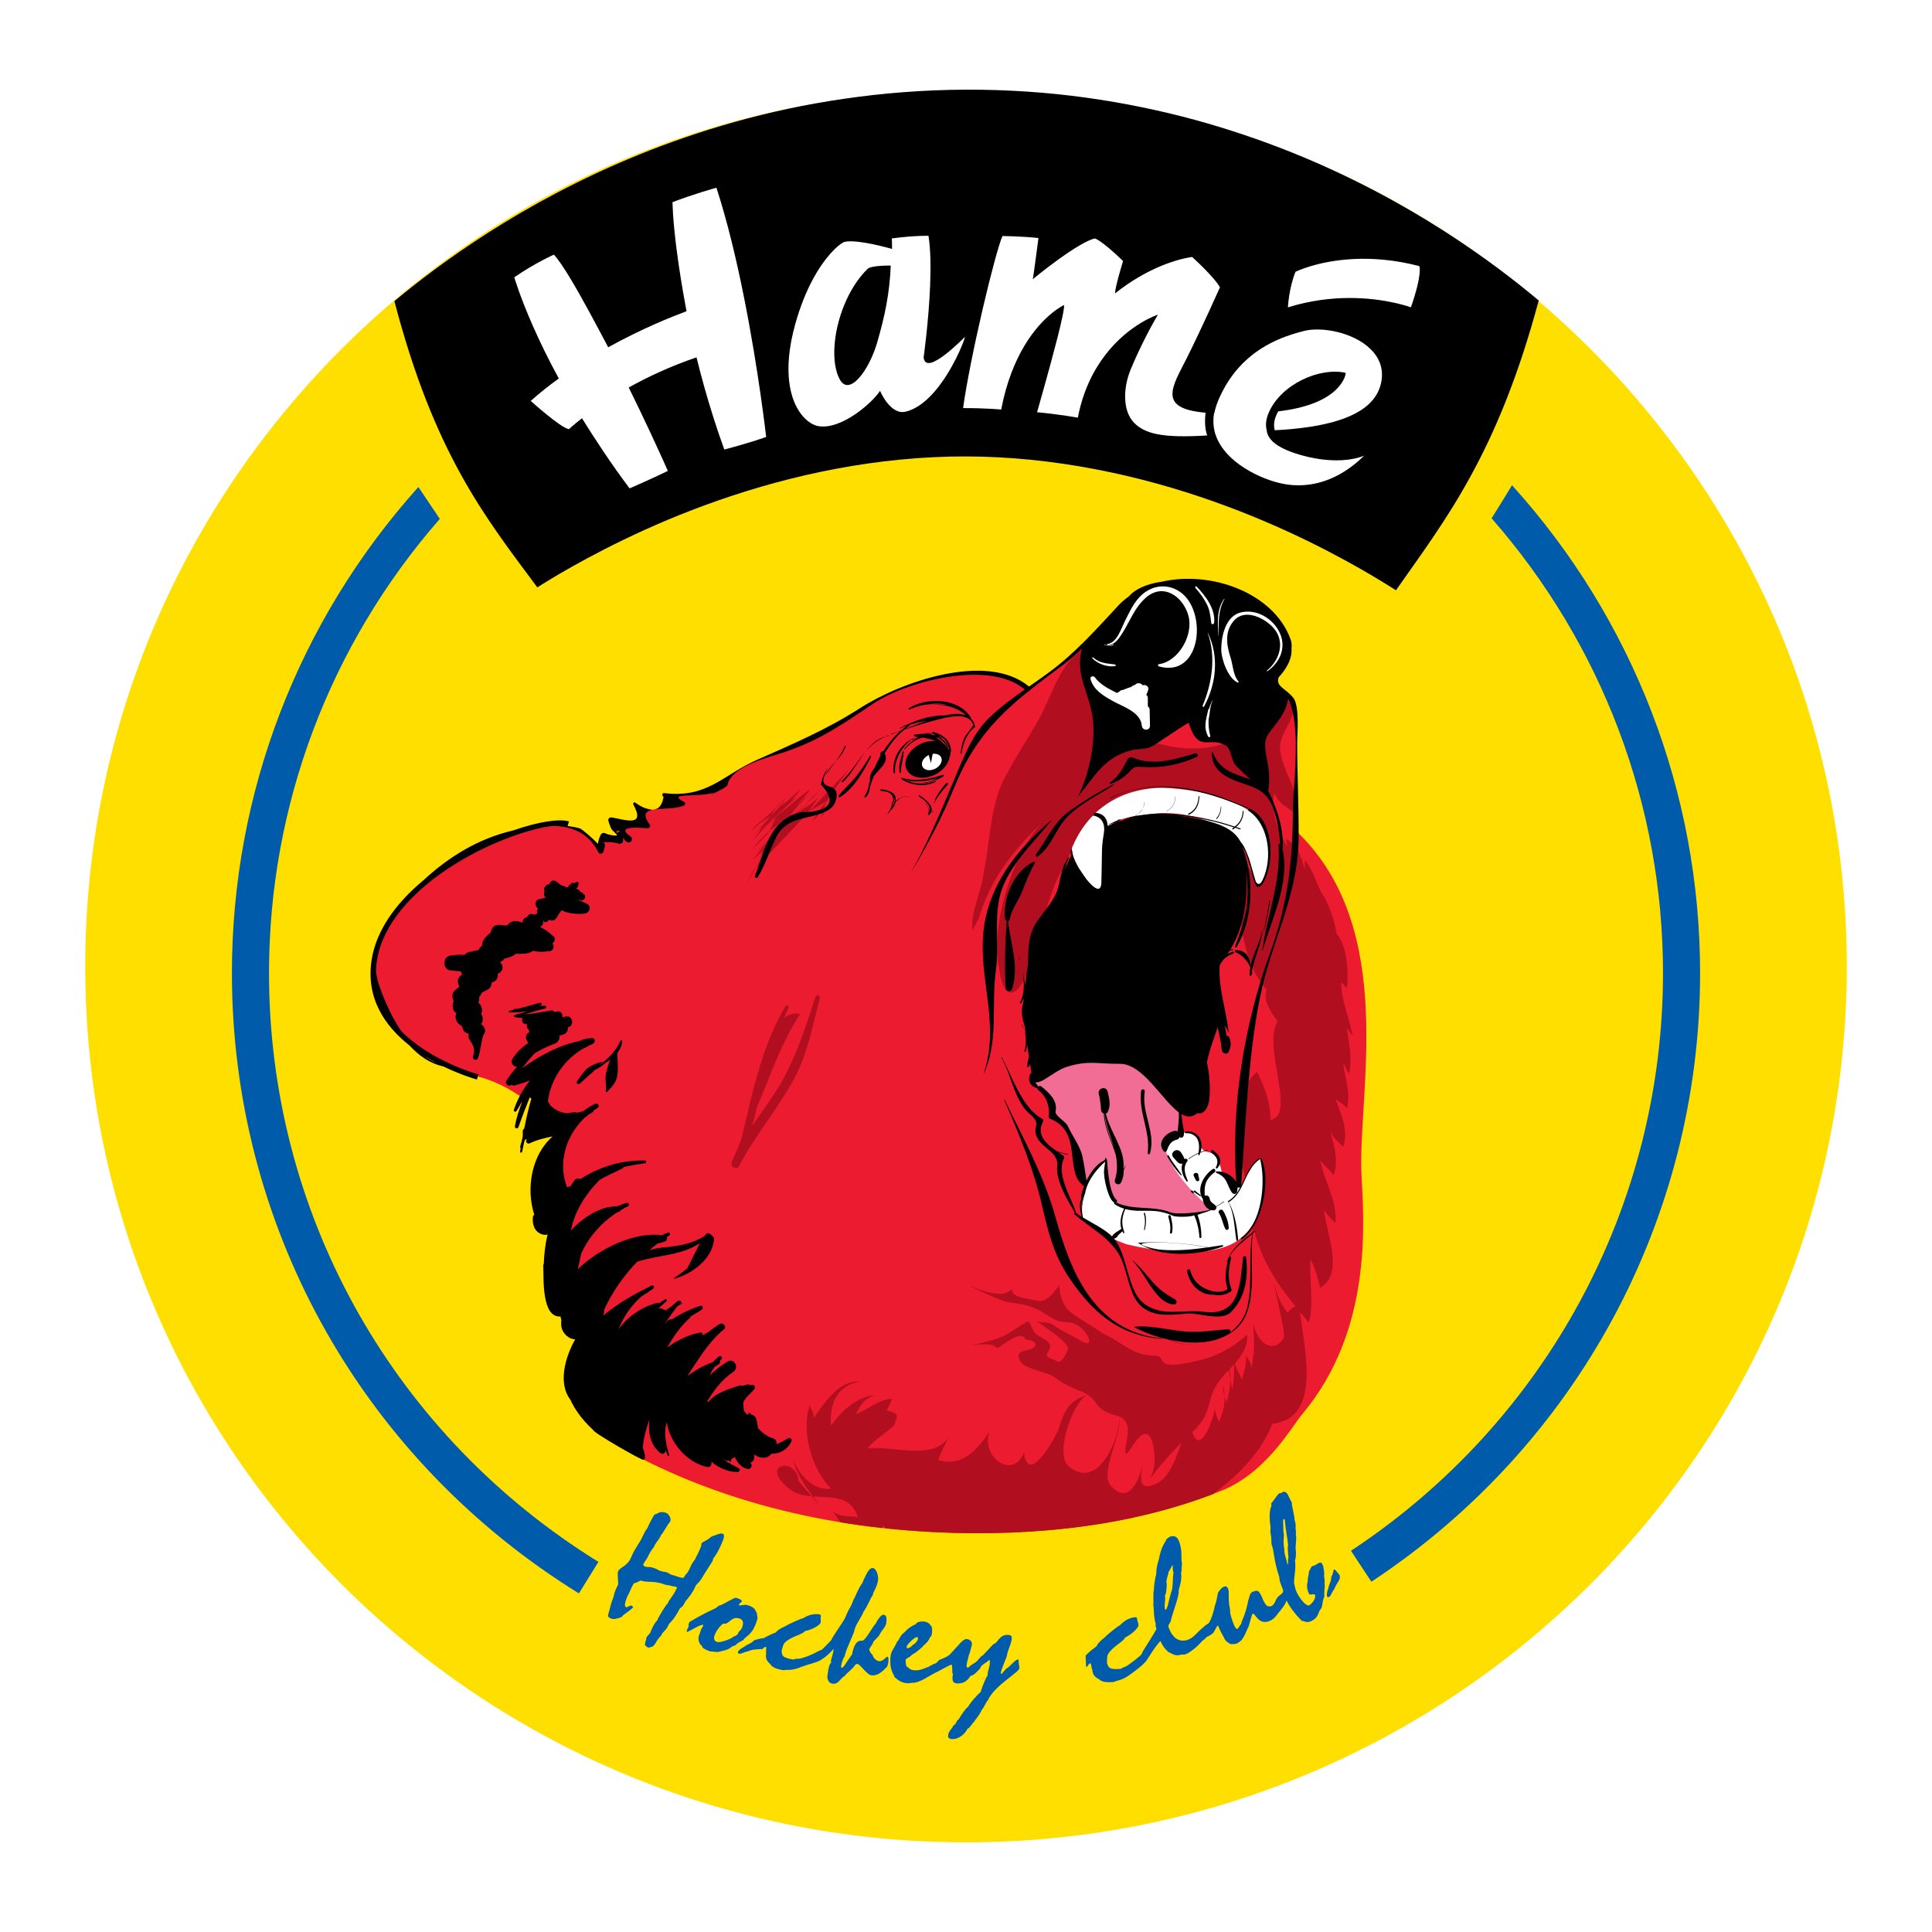
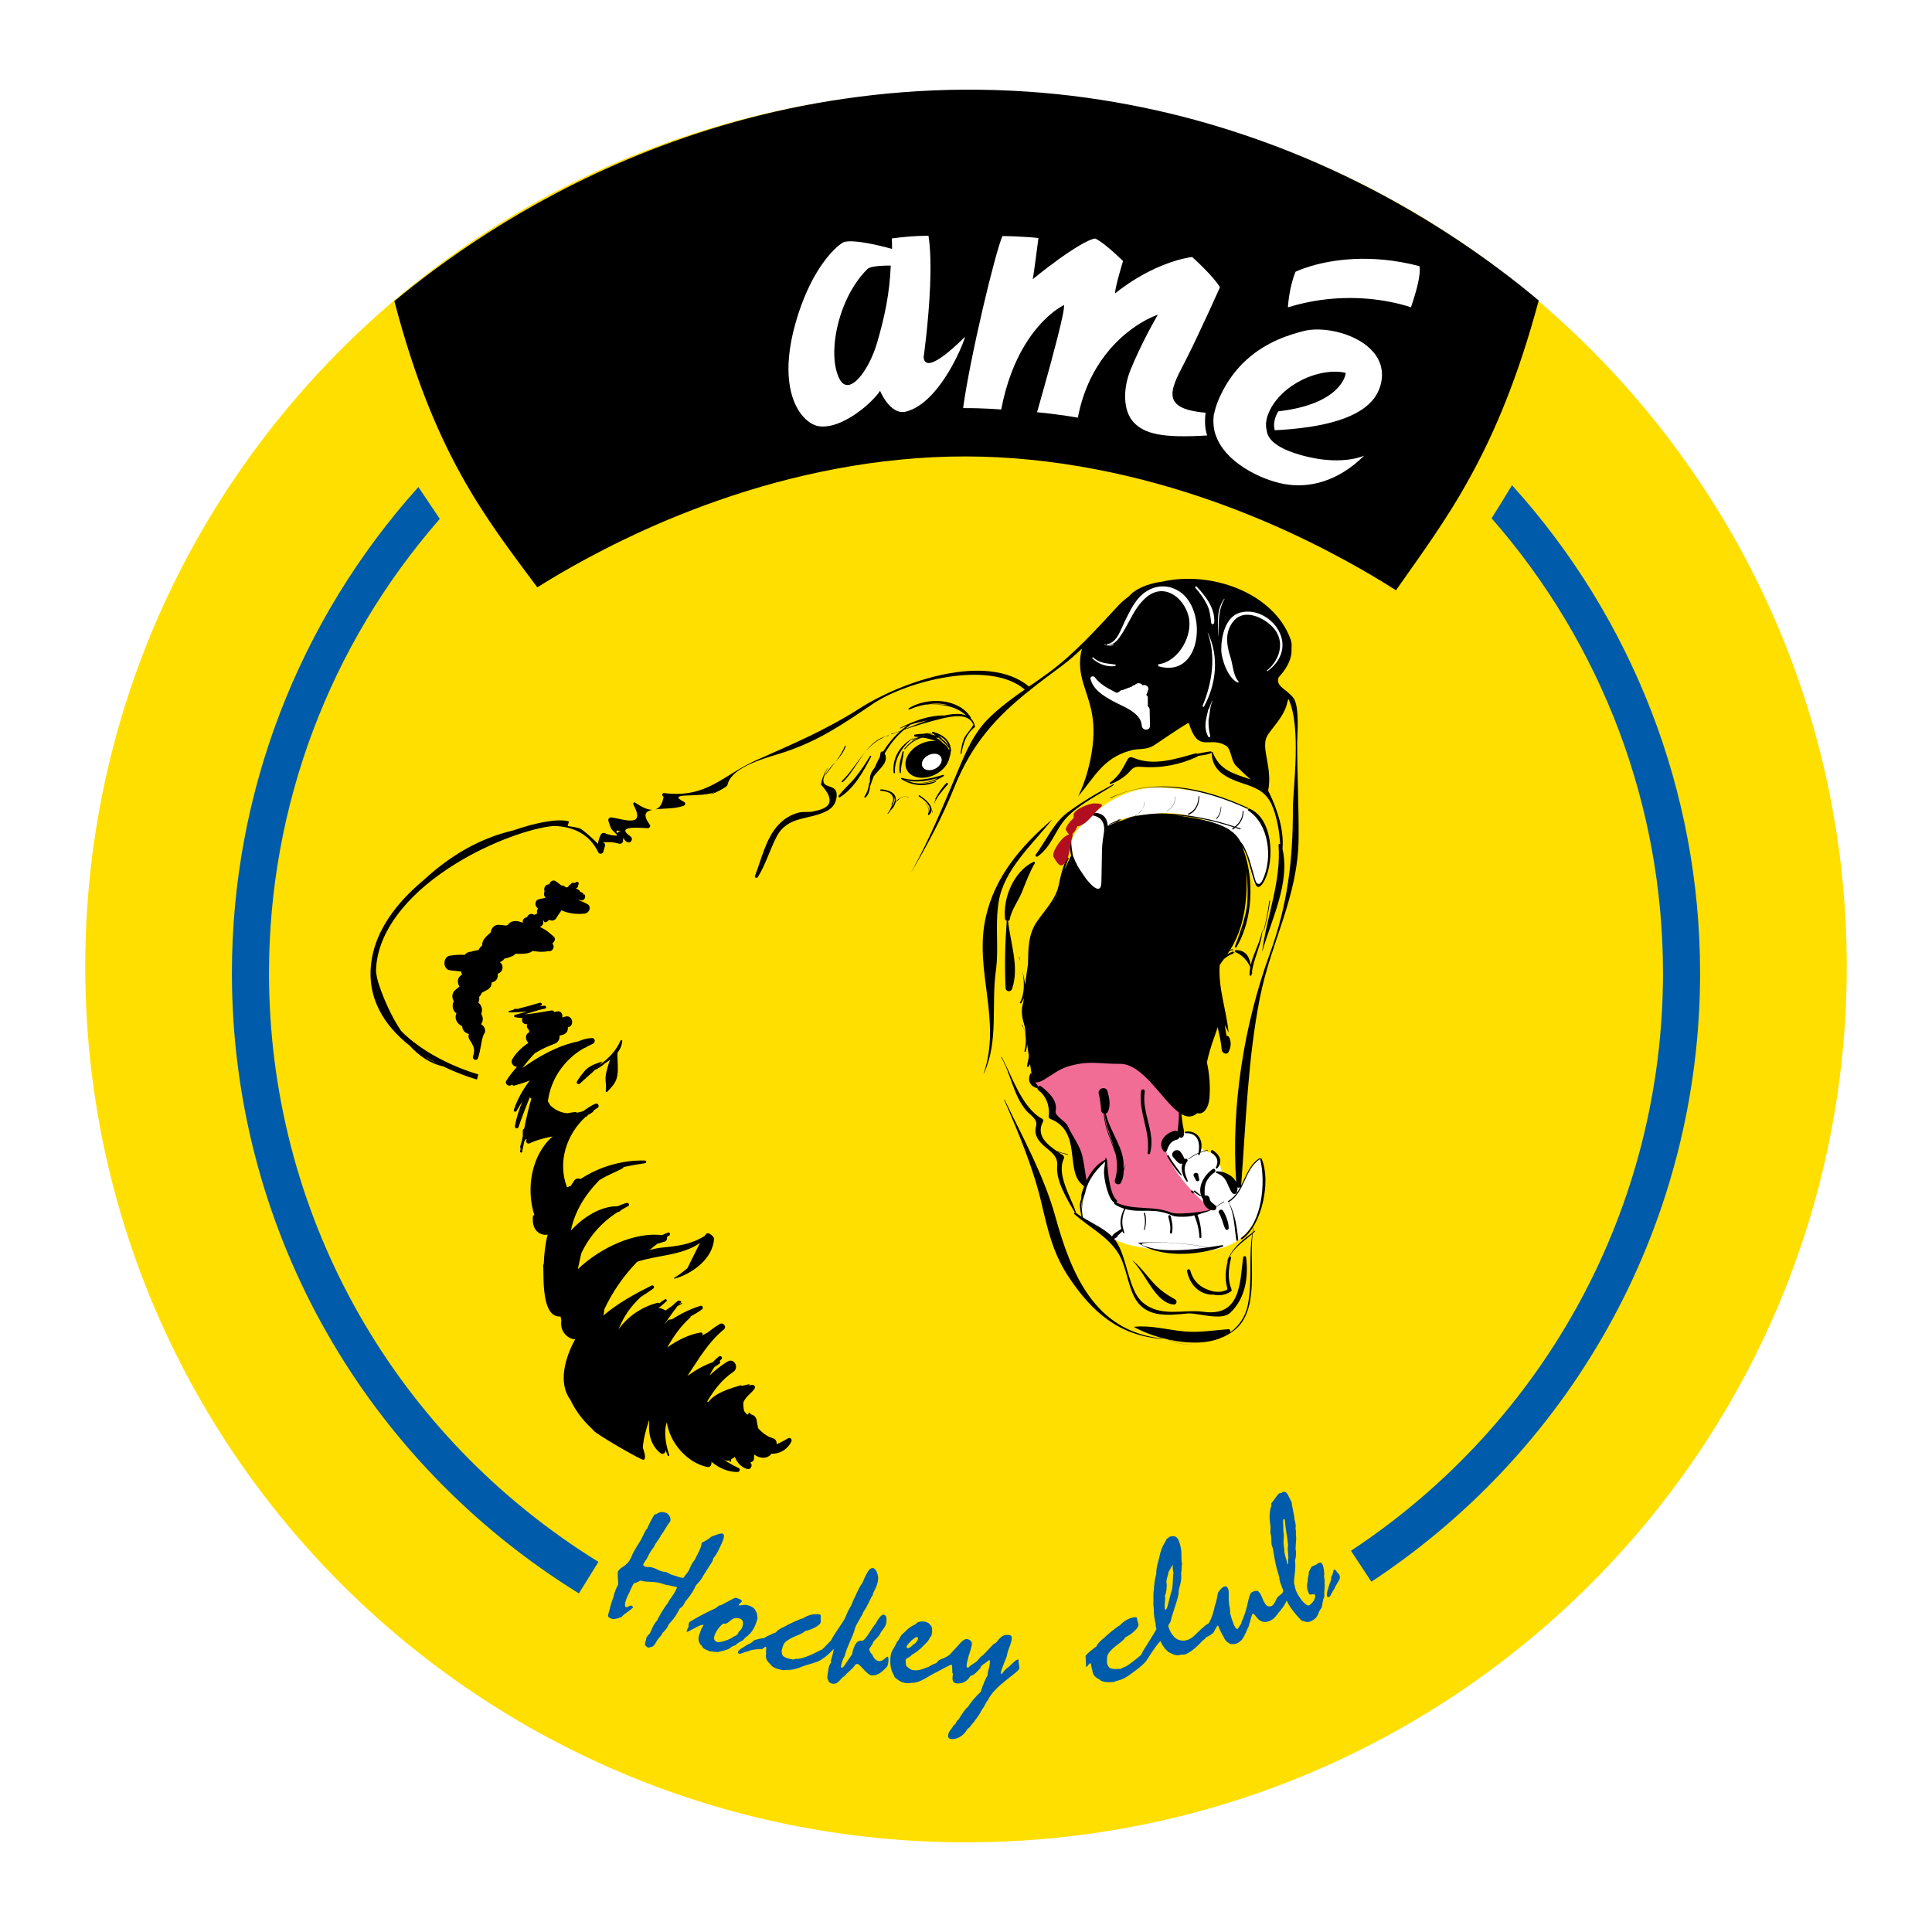
<svg xmlns="http://www.w3.org/2000/svg" version="1.0" id="Layer_1" x="0px" y="0px" width="192.756px" height="192.756px" viewBox="0 0 192.756 192.756" enable-background="new 0 0 192.756 192.756" xml:space="preserve">
  <g>
    <polygon fill-rule="evenodd" clip-rule="evenodd" fill="#FFFFFF" points="0,0 192.756,0 192.756,192.756 0,192.756 0,0  " />
    <path fill-rule="evenodd" clip-rule="evenodd" fill="#FFDF00" d="M96.379,9.062c-48.533,0-87.875,39.117-87.875,87.373   c0,48.257,39.342,87.375,87.875,87.375c48.529,0,87.873-39.118,87.873-87.375C184.252,48.179,144.908,9.062,96.379,9.062   L96.379,9.062z" />
-     <path fill-rule="evenodd" clip-rule="evenodd" fill="#ED1B2F" d="M122.115,148.628c4.328-1.867,6.739-6.265,7.814-7.541   c7.054-8.388,6.14-19.216,5.909-23.83c-0.403-8.046,3.639-24.388-6.273-34.109c0,0-0.246-1.606-0.246-5.355   c0-3.432-0.029-5.891-0.218-7.399c-0.145-1.16-2.271-2.333-2.271-2.333s1.981-1.872,1.837-3.032   c-0.649-5.195-7.286-7.167-10.951-7.035c-4.048,0.144-5.517,2.452-7.995,4.929c-2.479,2.478-7.308,5.805-7.308,5.805   c-0.571-0.572-1.381-1.831-6.527-1.451c-5.148,0.38-10.206,3.334-12.111,4.86c-1.908,1.524-8.134,3.235-10.165,4.758   c-3.934,2.951-7.042,2.421-7.042,2.421l1.401,0.765l-2.878,0.718l-1.623-0.395l1.07,1.773l-3.608-0.395l0.653,1.377l0.653,0.508   h-2.031l-0.507,1.375c-0.943-2.535-3.844-2.753-3.844-2.753c-7.219,0.96-15.516,4.465-18.347,12.964   c-0.715,2.147,0.014,4.921,2.029,7.415c1.905,2.357,5.066,4.134,7.397,4.568c2.266,0.424,4.156,1.531,5.386,2.43   c0.268,0.196,0.561-0.739,0.764-0.572c0.539,0.442,0.778,1.871,0.778,1.871l1.682,1.427l0.416,7.343c0,0,0,5.717,0.173,6.326   c0.172,0.611,2.499,6.764,2.499,6.764l0.76,6.928c2.865,1.835,3.458,3.596,3.652,5.279c9.748,5.172,21.491,7.931,34.502,7.931   C107.006,152.962,115.188,151.463,122.115,148.628L122.115,148.628z" />
    <path fill-rule="evenodd" clip-rule="evenodd" fill="#FFFFFF" d="M107.264,83.106c0,0,3.393-4.727,8.466-4.525   c5.492,0.218,10.774,1.894,10.949,5.697c0.011,0.21,0.097-0.146,0.011,0.21c-0.057,0.231-0.121,1.354-0.149,1.505   c-0.23,1.215-0.608,2.214-0.986,2.303c-1.02,0.242-0.389-2.805-1.97-4.471c-1.856-1.957-5.744-2.964-8.253-2.649   c-2.509,0.312-5.73,0.288-5.174,3.607c0.348,2.074,0.147,3.738-0.514,4.018c-0.571,0.243-1.625-0.677-2.062-1.839   C106.643,84.454,106.794,83.891,107.264,83.106L107.264,83.106z" />
    <path fill-rule="evenodd" clip-rule="evenodd" fill="#F16D96" d="M104.356,109.08c0,0-3.142-1.724,0.621-3.135   c3.761-1.411,9.456,0.247,10.711,1.658c1.253,1.411,3.864,5.748,0.583,6.022c0,0,0.157,1.566,1.098,2.978   c0.941,1.412,3.605,4.078,3.605,4.078s-2.339,0.768-5.332,0.156c-0.771-0.158-1.438-0.174-2.032-0.274   c-0.938-0.158-1.644-0.252-2.164-0.451c-0.874-0.333-1.211-0.995-1.289-1.468c-0.156-0.941,0.157-2.353,0.157-2.353   s-1.478,4.06-2.195,0.941c-0.268-1.165-2.036-5.331-2.664-5.801C104.828,110.961,104.356,109.08,104.356,109.08L104.356,109.08z" />
    <path fill-rule="evenodd" clip-rule="evenodd" d="M54.501,106.372c0.48-0.357,0.973-0.695,1.47-1.028   c0.01-0.008,0-0.026-0.011-0.019c-0.497,0.333-0.989,0.672-1.47,1.029C54.479,106.362,54.49,106.38,54.501,106.372L54.501,106.372   L54.501,106.372z" />
    <path fill-rule="evenodd" clip-rule="evenodd" d="M53.934,107.687c0.042-0.04,0.085-0.08,0.128-0.12   c0.033-0.009,0.019-0.06-0.015-0.052c-0.102,0.027-0.155,0.061-0.166,0.172C53.877,107.721,53.93,107.721,53.934,107.687   L53.934,107.687L53.934,107.687z" />
    <path fill-rule="evenodd" clip-rule="evenodd" d="M119.353,75.447c0.52-0.094,1-0.102,1.489-0.314   c0.104-0.045,0.023-0.187-0.072-0.17c-0.499,0.088-0.98,0.141-1.473,0.284C119.168,75.286,119.223,75.47,119.353,75.447   L119.353,75.447L119.353,75.447z" />
    <path fill-rule="evenodd" clip-rule="evenodd" d="M122.999,94.709c-0.33,0.026-0.609,0.154-0.901,0.3   c-0.048,0.024-0.006,0.095,0.042,0.071c0.282-0.141,0.54-0.264,0.859-0.289C123.052,94.788,123.052,94.705,122.999,94.709   L122.999,94.709L122.999,94.709z" />
    <path fill-rule="evenodd" clip-rule="evenodd" d="M123.147,95.071c0.034,0,0.034-0.053,0-0.053S123.113,95.071,123.147,95.071   L123.147,95.071L123.147,95.071z" />
    <path fill-rule="evenodd" clip-rule="evenodd" d="M121.668,101.519c0.289,0.46,0.521,1.064,0.569,1.611   c0.004,0.042,0.066,0.025,0.053-0.007c-0.227-0.539-0.293-1.106-0.604-1.615C121.679,101.496,121.661,101.507,121.668,101.519   L121.668,101.519L121.668,101.519z" />
    <path fill-rule="evenodd" clip-rule="evenodd" d="M117.267,116.534c0.034,0,0.034-0.053,0-0.053S117.232,116.534,117.267,116.534   L117.267,116.534L117.267,116.534z" />
    <path fill-rule="evenodd" clip-rule="evenodd" d="M122.264,117.871c0.054,0,0.054-0.082,0-0.082S122.21,117.871,122.264,117.871   L122.264,117.871L122.264,117.871z" />
-     <path fill-rule="evenodd" clip-rule="evenodd" d="M121.677,119.914c0.034,0,0.034-0.054,0-0.054S121.643,119.914,121.677,119.914   L121.677,119.914L121.677,119.914z" />
+     <path fill-rule="evenodd" clip-rule="evenodd" d="M121.677,119.914c0.034,0,0.034-0.054,0-0.054S121.643,119.914,121.677,119.914   L121.677,119.914z" />
    <path fill-rule="evenodd" clip-rule="evenodd" d="M102.41,99.301c-0.86,1.476-0.348,2.674,0.214,4.147   c0.034,0.09,0.194,0.087,0.183-0.025c-0.152-1.359-0.792-2.759-0.378-4.113C102.433,99.299,102.416,99.292,102.41,99.301   L102.41,99.301L102.41,99.301z" />
    <path fill-rule="evenodd" clip-rule="evenodd" d="M102.715,104.894c-0.008,0.509-0.194,0.972-0.242,1.47   c-0.01,0.095,0.129,0.122,0.173,0.047c0.254-0.432,0.336-1.021,0.359-1.517C103.014,104.708,102.718,104.707,102.715,104.894   L102.715,104.894L102.715,104.894z" />
    <path fill-rule="evenodd" clip-rule="evenodd" d="M108.887,119.181c0.034,0,0.034-0.055,0-0.055   C108.854,119.126,108.854,119.181,108.887,119.181L108.887,119.181L108.887,119.181z" />
    <path fill-rule="evenodd" clip-rule="evenodd" d="M102.824,107.079c-0.339,0.631-0.094,1.259,0.588,1.472   c0.105,0.033,0.223-0.101,0.151-0.197c-0.28-0.374-0.613-0.774-0.662-1.255C102.896,107.062,102.845,107.038,102.824,107.079   L102.824,107.079L102.824,107.079z" />
    <path fill-rule="evenodd" clip-rule="evenodd" d="M100.629,106.953c0,0.049,0,0.097,0,0.146c0,0.034,0.053,0.034,0.053,0   c0-0.049,0-0.097,0-0.146C100.682,106.919,100.629,106.919,100.629,106.953L100.629,106.953L100.629,106.953z" />
    <path fill-rule="evenodd" clip-rule="evenodd" d="M116.523,124.473c1.613,0.258,3.232,0.156,4.859,0.146   c0.034-0.001,0.034-0.054,0-0.054c-1.623,0.012-3.236,0.113-4.845-0.145C116.504,124.415,116.49,124.467,116.523,124.473   L116.523,124.473L116.523,124.473z" />
    <path fill-rule="evenodd" clip-rule="evenodd" d="M125.626,115.643c0.63,0.763,0.556,1.782,0.157,2.624   c-0.005,0.013,0.013,0.023,0.018,0.012c0.201-0.431,0.314-0.854,0.31-1.33c-0.004-0.495-0.245-0.902-0.442-1.339   C125.652,115.577,125.601,115.609,125.626,115.643L125.626,115.643L125.626,115.643z" />
    <path fill-rule="evenodd" clip-rule="evenodd" d="M108.126,81.656c-1.507,0.843-1.67,2.805-1.057,4.325   c0.021,0.049,0.09,0.032,0.08-0.021c-0.229-1.315-0.838-3.74,0.997-4.254C108.184,81.695,108.16,81.638,108.126,81.656   L108.126,81.656L108.126,81.656z" />
-     <path fill-rule="evenodd" clip-rule="evenodd" fill="#B10F1F" d="M76.756,82.895c-0.618,0.571-1.188,1.19-1.665,1.761   c0.556-0.464,1.066-1.017,1.575-1.572c-0.017,0.016-0.033,0.03-0.05,0.047C76.669,83.051,76.711,82.973,76.756,82.895   L76.756,82.895L76.756,82.895z M75.359,86.661l-0.207,0.219c-0.284,0.525-0.556,1.055-0.822,1.588   C74.668,87.847,75.011,87.248,75.359,86.661L75.359,86.661L75.359,86.661z M82.718,80.271c-0.208,0.208-0.417,0.417-0.626,0.626   c-0.064,0.228-0.112,0.464-0.137,0.708C82.146,81.222,82.527,80.461,82.718,80.271L82.718,80.271L82.718,80.271z M82.092,80.896   c0.097-0.341,0.241-0.661,0.404-0.971c-0.562,0.575-1.119,1.499-1.494,2.062C81.365,81.623,81.729,81.26,82.092,80.896   L82.092,80.896L82.092,80.896z M75.092,86.944l0.061-0.065c0.069-0.127,0.138-0.255,0.209-0.383   C75.271,86.646,75.181,86.794,75.092,86.944L75.092,86.944L75.092,86.944z M82.527,79.89c-0.005,0.003-0.013,0.008-0.019,0.012   c-0.004,0.008-0.008,0.016-0.013,0.024C82.507,79.915,82.517,79.9,82.527,79.89L82.527,79.89L82.527,79.89z M80.689,80.076   c0.37-0.395,0.723-0.788,1.076-1.14C81.311,79.276,80.994,79.681,80.689,80.076L80.689,80.076L80.689,80.076z M75.362,86.496   c0.487-0.805,0.993-1.609,1.637-2.412C76.354,84.838,75.834,85.656,75.362,86.496L75.362,86.496L75.362,86.496z M81.763,79.477   c0.191-0.17,0.382-0.35,0.574-0.542C82.116,79.101,81.933,79.285,81.763,79.477L81.763,79.477L81.763,79.477z M80.165,80.462   c0.447-0.433,0.856-0.883,1.218-1.335C80.938,79.572,80.556,80.018,80.165,80.462L80.165,80.462L80.165,80.462z M77.094,80.923   c0.489-0.479,0.975-0.961,1.429-1.416c-0.609,0.488-1.142,1.056-1.694,1.649c-0.69,0.593-1.481,1.188-1.927,1.783   c0.535-0.445,1.112-0.977,1.691-1.531c-0.237,0.253-0.479,0.51-0.736,0.768c0.368-0.276,0.711-0.552,1.043-0.828   c0.16-0.227,0.32-0.456,0.48-0.696C77.289,80.743,77.192,80.833,77.094,80.923L77.094,80.923L77.094,80.923z M75.473,85.036   c0.26-0.208,0.504-0.433,0.739-0.668c0.072-0.098,0.141-0.194,0.21-0.292C76.109,84.398,75.792,84.718,75.473,85.036L75.473,85.036   L75.473,85.036z M89.39,142.04c-0.058,0.057-0.121,0.103-0.179,0.157c-0.004,0.013-0.007,0.021-0.012,0.033L89.39,142.04   L89.39,142.04L89.39,142.04z M76.693,83.767c0.42-0.544,0.84-1.087,1.259-1.59c-0.293,0.438-0.588,0.84-0.891,1.222   c0.059-0.065,0.123-0.126,0.182-0.19c0.229-0.25,0.454-0.505,0.671-0.767c0.144-0.246,0.276-0.5,0.388-0.771   c-0.045,0.029-0.089,0.057-0.133,0.086c-0.171,0.162-0.342,0.314-0.514,0.458c-0.159,0.213-0.313,0.439-0.46,0.674   c0.062-0.11,0.129-0.22,0.184-0.33c-0.179,0.299-0.356,0.597-0.529,0.896c0.027-0.042,0.055-0.084,0.082-0.126   C76.852,83.47,76.771,83.619,76.693,83.767L76.693,83.767L76.693,83.767z M114.015,146.008c0.104-0.505,0.16-0.974,0.16-1.299   C114.175,145.08,114.096,145.541,114.015,146.008L114.015,146.008L114.015,146.008z M81.955,150.429   c-0.289-0.386-0.578-0.76-0.858-1.134c-0.04-0.002-0.081-0.007-0.121-0.011L81.955,150.429L81.955,150.429L81.955,150.429z    M134.955,103.339c-0.383-1.907-1.143-3.622-1.143-5.34c0.189,0.192,0.38,0.383,0.57,0.572c0.183-1.462,0.005-4.308-1.019-5.381   c-0.23-1.408-0.759-3.04-1.59-4.246c-0.501-1.076-0.885-2.269-1.587-3.146v0.954c-0.381-1.334-0.761-2.479-1.905-3.05   c0,0.191,0.189,0.571,0.189,0.763c-0.953-1.334-1.715-3.623-1.334-5.338c0.381,0.952,1.145,1.334,1.907,1.906   c0.954-1.716-1.335-4.385-1.335-6.482c0-1.335,1.335-2.669,1.335-3.812c0.078-0.856-1.071-1.285-1.466-2.012   c-0.573-1.055-0.498-2.117-0.633-0.848c-1.143,10.866-17.537,7.054-18.109,0c-0.186-2.288,1.525-3.623,0.762-4.958l-2.098,2.289   c-1.716,1.146-2.858,4.766-3.812,6.481c-0.953,1.717-2.86,4.577-3.814,6.674c-1.141,2.858-1.141,5.909-1.714,8.58   c-0.19,1.906-1.335,4.002-1.143,5.908c0.189-0.38,0.38-0.762,0.571-1.143c0,0.189,0,0.189,0,0.189   c1.057-4.041,3.571-7.107,6.348-9.803c-3.055,3.292-5.136,10.494-4.249,14.57c0.571,3.814,2.097,2.479,3.049-0.19   c1.145-3.051,1.783-7.885,3.69-10.362c1.716-6.1,6.681-8.499,13.086-7.178c3.817,0.788,6.562,1.874,6.953,4.543   c0.311,2.125-0.009,2.66-0.009,3.181c0,0.266-0.159,0.897-0.302,1.04c-0.052,0.051-0.208,0.744-0.601,0.596   c-0.341-0.128-0.694-1.405-0.804-1.542c-0.387-0.483-0.689-0.906-0.743-0.418c-0.192,1.526-0.301,4.801-0.109,6.518   c0.382,1.906,0.952,4.195,2.478,5.912c-0.37,1.114,0.344,2.048,1.087,3.155c-1.551,2.386,1.928,9.431-0.705,9.808   c0-1.717-0.572-3.242-1.335-4.767c-1.333,0.764-1.716,4.193-1.905,5.719c-0.19,2.479,0.952,4.766,1.143,7.435   c0.485,4.523,2.204,7.269,4.572,10.204c-0.253,0.154-0.505,0.284-0.76,0.664c-0.762-0.954-1.144-1.907-1.333-3.051   c0,0.762,1.144,4.957,0.953,5.528c-1.146,1.906-2.859,0.191-3.05-1.525c0,1.145,0.19,2.288,0,3.432v-1.144   c0,0.764,0,1.525-0.192,2.287c0-0.57-0.381-0.952-0.57-1.333c0.189,0.763-0.19,1.715-0.382,2.478   c-0.151-0.452-0.538-1.027-0.693-1.625c0.116-0.134,0.232-0.27,0.349-0.42c1.124-1.456,0.86-2.449,0.86-2.449   s-1.854,1.853-4.567,2.514c-2.713,0.662-3.705,0.662-3.969-0.064c-0.265-0.729-1.457,0.13-3.575-1.258   c-2.115-1.392-1.852-0.993-2.779-1.656c-0.924-0.661-1.719-0.991-2.778-1.851c-1.058-0.86-1.058-2.649-1.058-2.649   s-1.125,1.855-2.118,1.588c-0.991-0.262-2.448-0.262-2.583-0.99c-0.131-0.728,0.068,1.323-4.101-0.463   c-0.768-0.331,2.45,1.255,3.442,1.521c0.992,0.265,2.184,0.133,3.771,1.123c1.589,0.994,1.521,0.861,2.383,0.928   c0.859,0.066,1.457,0.531,1.919,1.191c0.343,0.491,0.528,1.324-0.596,0.661c-1.125-0.661-2.185-1.125-2.647-1.521   c-0.462-0.397-1.257-0.265-1.655-0.397c-0.396-0.132,3.31,2.051,3.046,2.78c-0.266,0.727-0.729,1.455-1.126,1.189   c-0.396-0.263-1.191-0.33-0.927-0.793c0.266-0.463,0.463-0.796,0-1.191c-0.463-0.396-0.926-0.463-1.258-0.861   c-0.33-0.396-0.461-1.322-0.858-1.058c-0.397,0.264-1.126,0.728-1.985,1.258c-0.86,0.528-3.773,1.114-3.375,1.057   c2.779-0.396,2.183,0.529,2.647,0.201c0.464-0.333,1.654-1.192,2.185-1.125c0.529,0.065,0.33,0.396,0.729,0.396   c0.397,0,0.991,0.332,0.594,0.729c-0.396,0.396-1.787,0.198-1.522,1.058c0.266,0.86,1.06,0.993,2.648,1.521   c1.03,0.343,0.463,0.2,1.919,1.06c1.454,0.86,2.249,0.66,3.175,1.986c0.928,1.321,2.317,0.926,2.847,1.718   c0.529,0.796,0.198,1.589,0.064,2.647c-0.194,1.555,0.642-0.253,1.259-0.927c1.455-1.589,1.773,1.785,1.588,2.713   c0,0-0.066,0.596-0.331,1.126c-0.265,0.531,0.927-1.256,2.779-3.11c0.105-0.104,0.193-0.188,0.291-0.285   c-0.584,1.611-1.221,3.382-2.379,4.024c-2.02,1.01-1.746-0.491-1.494-1.941c-0.386,1.854-1.473,4.23-3.272,2.132   c-0.953-1.334,1.144-4.956,0.953-6.671c0,1.903-2.096,7.435-5.146,4.764c-1.334-1.333,0.571-6.48,1.906-7.053   c-1.906,0.572-2.287,1.715-2.86,3.433c-0.38,0.951-3.05,5.719-3.432,2.287c-1.144,2.858-4.386,0.381-3.43-2.097   c-1.146,1.715-2.671,3.621-5.148,2.858c0.287-0.719,0.682-1.547,1.024-2.237c-1.52,2.347-5.78,0.741-8.079,1.094   c0.717-0.896,1.765-1.464,2.68-2.32c0.373-1.108,0.545-1.115-0.774-1.494c0.191-0.188,0.382-0.76,0.573-1.143   c-1.335,0-2.479,1.143-3.624,1.526c0.383-0.764,0.764-1.526,1.907-1.907c-1.907,0.191-3.431,1.715-4.383,3.051   c-0.191-2.097,0.57-4.004,2.859-4.386c-1.907-0.19-3.432,1.907-4.576,3.624c0-0.574-0.381-0.954-0.381-1.335   c-0.953,2.669,0.19,6.48,2.098,8.387c-1.908,0.191-3.051-1.334-3.813-2.859c0.427,1.425,1.174,2.53,2,3.634   c1.857,0.146,3.831-0.12,4.48,2.085c-0.953-0.188-1.715,0-2.478-0.571c0.274,0.366,0.519,0.725,0.73,1.067   c1.39,0.228,2.8,0.419,4.23,0.576c0.001-0.103,0.01-0.201-0.003-0.309c0.121,0.121,0.216,0.229,0.316,0.339   c2.979,0.313,6.037,0.485,9.172,0.485c8.955,0,16.769-1.343,23.453-3.89c2.612-1.937,4.838-4.218,5.948-7.038   c4.935-0.529,3.193-7.402,2.752-11.151c0.283,0.345,0.572,0.689,0.871,1.046c0.574-1.906,0-4.192,0.191-6.292   c0.383,0.764,0.762,1.909,0.952,2.86c2.479-1.526,0.573-5.526,0.383-7.817c0.19,0.383,0.762,0.954,1.143,1.337   c0.19-2.288-1.143-4.194-1.525-6.294c0.383,0.573,0.954,0.956,1.336,1.528c0.571-1.528,0-3.052-0.382-4.577   c0.19,0.765,0.953,1.335,1.335,1.717c0.57-1.525-0.189-3.242-0.764-4.768c0.382,0.382,0.954,0.572,1.145,0.956   c0.381-1.525-0.19-3.052-0.381-4.577c0.19,0.381,0.381,0.763,0.57,1.143c0.383-1.523,0-3.051-0.189-4.574   C134.572,102.767,134.764,103.147,134.955,103.339L134.955,103.339L134.955,103.339z M122.943,138.606   c-0.063-0.32-0.125-0.617-0.182-0.909c-0.026,0.748-0.176,1.496-0.39,2.246c-0.067-0.204-0.133-0.408-0.191-0.611   c0.03,0.847-0.177,1.726-0.571,2.517c-0.19-0.38-0.381-0.954-0.381-1.334c-0.339,1.701-1.59,4.604-2.262,2.362   c0.889-0.875,1.367-1.5,1.738-3.034c0.382-1.573,1.108-2.322,1.906-3.162c0.035,0.343,0.085,0.679,0.15,1.017   c0.013-0.367-0.017-0.734-0.071-1.101c0.146-0.154,0.293-0.312,0.442-0.481C123.127,136.936,123.1,137.833,122.943,138.606   L122.943,138.606L122.943,138.606z M122.181,139.332c-0.014-0.38-0.071-0.752-0.188-1.105   C121.992,138.595,122.074,138.964,122.181,139.332L122.181,139.332L122.181,139.332z M78.714,148.521   c0.638,0.522,1.435,0.69,2.262,0.764l-1.308-1.526C79.477,145.28,75.664,146.043,78.714,148.521L78.714,148.521L78.714,148.521z    M76.613,83.87c0.077-0.138,0.156-0.277,0.237-0.415c-0.136,0.207-0.279,0.415-0.428,0.621c0.056-0.057,0.109-0.115,0.165-0.173   C76.596,83.892,76.605,83.881,76.613,83.87L76.613,83.87L76.613,83.87z M76.212,84.368c-0.118,0.16-0.237,0.319-0.356,0.479   c0.012-0.015,0.024-0.03,0.036-0.045c0.14-0.178,0.278-0.358,0.418-0.54C76.276,84.296,76.246,84.333,76.212,84.368L76.212,84.368   L76.212,84.368z M81.793,99.586c0.074-0.285-0.347-0.398-0.438-0.121c-0.943,2.868-1.83,5.734-3.321,8.377   c-0.897,1.593-1.978,3.001-2.981,4.47c0.172-0.596,0.326-1.201,0.461-1.813c1.332-3.112,2.37-6.346,4.243-9.204   c0.034-0.053,0.003-0.141-0.062-0.152c-0.543-0.09-1.027,0.075-1.463,0.419c0.146-0.331,0.28-0.666,0.442-0.992   c0.101-0.203-0.186-0.374-0.305-0.179c-0.745,1.239-1.337,2.544-1.843,3.886c-0.103,0.265-0.2,0.539-0.294,0.82   c-0.955,2.755-1.576,5.644-2.245,8.48c-0.29,0.782-0.61,1.558-0.979,2.319c-0.003,0.008-0.002,0.015-0.005,0.02   c-0.012,0.029-0.026,0.054-0.038,0.082c0.005,0.002,0.011,0.003,0.016,0.005c-0.096,0.441,0.526,0.779,0.763,0.324   c1.613-3.093,3.871-5.694,5.511-8.748C80.57,105.128,81.101,102.251,81.793,99.586L81.793,99.586L81.793,99.586z M80.62,81.033   c0.408-0.543,0.722-1.083,1.143-1.556c-0.572,0.508-1.142,0.937-1.715,1.365c0.232-0.231,0.434-0.497,0.642-0.766   c-0.433,0.462-0.89,0.928-1.403,1.338c0.317-0.317,0.6-0.634,0.879-0.951c-0.496,0.478-1.041,0.932-1.643,1.333   c0.764-1.143,1.717-2.097,2.67-3.051c-0.803,0.803-1.734,1.599-2.58,2.288c0.836-0.687,1.718-1.486,2.199-2.288   c-1.335,0.954-2.478,2.097-3.812,3.051c0.546-0.455,1.045-0.911,1.505-1.387c0.333-0.296,0.664-0.593,0.973-0.901   c-0.183,0.123-0.354,0.267-0.527,0.406c0.325-0.372,0.634-0.755,0.91-1.168c-0.658,0.564-1.271,1.128-1.904,1.693   c0.126-0.183,0.258-0.354,0.379-0.548c-0.381,0.381-0.745,0.776-1.104,1.175c-0.111,0.095-0.217,0.189-0.331,0.284   c-0.101,0.143-0.201,0.285-0.302,0.424c-0.676,0.758-1.348,1.497-2.077,2.121c0.495-0.495,1.034-0.967,1.583-1.436   c-0.337,0.464-0.673,0.931-1.011,1.436c0.452-0.527,0.901-1.026,1.341-1.529c0.376-0.192,0.568-0.569,0.947-0.759   c-0.164,0.33-0.335,0.8-0.623,1.29c0.164-0.151,0.331-0.298,0.5-0.44c-0.197,0.209-0.394,0.417-0.589,0.629   c0.33-0.324,0.659-0.592,0.989-0.869c0.044-0.059,0.084-0.124,0.129-0.181c0.127-0.095,0.256-0.188,0.384-0.277   c0.055-0.051,0.109-0.097,0.164-0.152c-0.009,0.023-0.022,0.043-0.031,0.065c0.137-0.09,0.274-0.178,0.411-0.256   c-0.254,0.355-0.522,0.695-0.799,1.028c-0.021,0.036-0.044,0.07-0.066,0.105c-0.053,0.066-0.106,0.137-0.16,0.201   c-0.154,0.149-0.3,0.304-0.446,0.46c-0.072,0.078-0.144,0.157-0.216,0.234c0.011-0.014,0.023-0.029,0.034-0.044   c-0.034,0.038-0.067,0.076-0.1,0.113c-0.099,0.106-0.198,0.209-0.297,0.313c0.009-0.019,0.02-0.039,0.029-0.058   c-0.026,0.035-0.053,0.069-0.08,0.104c-0.003,0.005-0.006,0.01-0.009,0.016c-0.005,0.005-0.011,0.012-0.017,0.018   c-0.092,0.12-0.185,0.239-0.278,0.358c0.047-0.048,0.092-0.099,0.138-0.149c-0.187,0.227-0.371,0.458-0.556,0.688   c-0.267,0.342-0.534,0.678-0.8,0.998c0.354-0.294,0.685-0.609,1.008-0.929c-0.085,0.183-0.171,0.366-0.244,0.549   c0.208-0.313,0.416-0.624,0.623-0.932c0.577-0.595,1.123-1.196,1.663-1.737c-1.074,1.208-1.954,2.514-2.782,3.911l5.376-5.699   C80.698,80.984,80.656,81.009,80.62,81.033L80.62,81.033L80.62,81.033z M76.99,81.707c0.14-0.117,0.277-0.236,0.416-0.352   c-0.323,0.336-0.641,0.67-0.955,0.988C76.633,82.134,76.813,81.92,76.99,81.707L76.99,81.707L76.99,81.707z M76.167,84.721   c-0.169,0.172-0.341,0.345-0.502,0.506C75.832,85.059,75.999,84.89,76.167,84.721C76.167,84.72,76.167,84.72,76.167,84.721   L76.167,84.721L76.167,84.721z M77.805,82.618c-0.013,0.019-0.025,0.041-0.039,0.061c-0.008,0.008-0.018,0.016-0.026,0.024   C77.762,82.673,77.783,82.646,77.805,82.618L77.805,82.618L77.805,82.618z M77.432,83.119c0.064-0.069,0.126-0.14,0.19-0.208   c-0.144,0.205-0.301,0.403-0.469,0.599C77.246,83.377,77.338,83.247,77.432,83.119L77.432,83.119L77.432,83.119z M76.686,84.184   c0.002-0.004,0.005-0.008,0.008-0.012c0.588-0.621,1.151-1.265,1.635-1.99c0.064-0.064,0.133-0.134,0.193-0.195   C78.022,82.739,77.354,83.486,76.686,84.184L76.686,84.184L76.686,84.184z M84.624,76.839l-3.889,4.123   c0.552-0.354,1.239-0.708,1.773-1.06C83.087,78.812,83.982,77.867,84.624,76.839L84.624,76.839z" />
    <path fill-rule="evenodd" clip-rule="evenodd" d="M96.317,8.946c-2.107,0.01-4.17,0.097-6.187,0.251s-3.985,0.378-5.904,0.657   c-1.919,0.28-3.788,0.614-5.604,1.001c-1.815,0.388-3.58,0.826-5.288,1.303c-1.708,0.477-3.36,0.997-4.958,1.545   c-1.597,0.548-3.137,1.125-4.621,1.727s-2.91,1.225-4.278,1.863c-1.368,0.638-2.677,1.292-3.929,1.95s-2.445,1.319-3.579,1.98   s-2.209,1.32-3.227,1.969s-1.974,1.289-2.874,1.91c-0.899,0.621-1.742,1.223-2.524,1.802c-0.782,0.58-1.506,1.135-2.172,1.66   c-0.666,0.524-1.274,1.021-1.824,1.478c0.497,1.904,1.011,3.666,1.54,5.309c0.529,1.643,1.073,3.165,1.631,4.586   c0.558,1.421,1.129,2.742,1.711,3.979c0.583,1.236,1.178,2.392,1.782,3.482s1.218,2.115,1.84,3.096   c0.622,0.98,1.251,1.917,1.888,2.827c0.636,0.909,1.278,1.792,1.923,2.666c0.645,0.874,1.294,1.739,1.944,2.615   c-0.001,0,0.205-0.13,0.594-0.37c0.389-0.24,0.962-0.594,1.703-1.026c0.742-0.433,1.651-0.948,2.71-1.518s2.27-1.193,3.612-1.842   c1.343-0.648,2.816-1.322,4.406-1.988s3.294-1.325,5.091-1.951c1.798-0.626,3.692-1.219,5.657-1.751   c1.965-0.532,4.001-1.004,6.087-1.394c2.086-0.391,4.221-0.7,6.38-0.909c2.16-0.209,4.343-0.319,6.525-0.314   c2.181,0.004,4.368,0.121,6.529,0.339c2.162,0.218,4.301,0.538,6.392,0.938c2.091,0.4,4.132,0.882,6.104,1.425   c1.97,0.543,3.87,1.147,5.674,1.786c1.805,0.639,3.517,1.312,5.113,1.991c1.596,0.679,3.077,1.363,4.426,2.025   c1.349,0.661,2.563,1.297,3.629,1.879s1.979,1.107,2.725,1.549c0.745,0.442,1.323,0.799,1.715,1.044   c0.391,0.246,0.596,0.379,0.596,0.379c0.624-0.892,1.252-1.772,1.878-2.662c0.627-0.89,1.254-1.788,1.878-2.713   c0.624-0.924,1.245-1.873,1.862-2.869s1.229-2.039,1.832-3.143c0.605-1.104,1.204-2.271,1.793-3.522   c0.589-1.25,1.169-2.583,1.737-4.019c0.569-1.436,1.129-2.972,1.674-4.629c0.544-1.658,1.074-3.438,1.591-5.356   c-0.562-0.471-1.182-0.979-1.859-1.517c-0.679-0.538-1.413-1.105-2.209-1.697c-0.794-0.591-1.648-1.206-2.56-1.837   c-0.911-0.632-1.881-1.28-2.909-1.937c-1.028-0.656-2.113-1.322-3.258-1.988c-1.146-0.667-2.35-1.333-3.61-1.993   c-1.261-0.66-2.578-1.315-3.955-1.953c-1.376-0.638-2.809-1.259-4.299-1.858c-1.489-0.599-3.036-1.171-4.639-1.712   c-1.601-0.542-3.258-1.052-4.969-1.52c-1.71-0.467-3.473-0.888-5.288-1.262c-1.815-0.374-3.682-0.7-5.598-0.964   c-1.915-0.265-3.88-0.469-5.89-0.604C100.47,9.006,98.415,8.938,96.317,8.946L96.317,8.946z" />
-     <path fill-rule="evenodd" clip-rule="evenodd" fill="#FFFFFF" d="M67.098,20.171c0,0.001,0,0.39,0.051,1.184   c0.052,0.794,0.156,1.991,0.364,3.602c0.208,1.611,0.518,3.639,0.982,6.093c-0.697,0.259-1.818,0.694-3.182,1.298   c-1.363,0.604-2.967,1.378-4.632,2.299c-0.584-1.099-1.245-2.35-1.911-3.575c-0.667-1.225-1.341-2.423-1.949-3.424   c-0.609-1.001-1.152-1.805-1.557-2.242c0,0-1.858,0.815-3.954,2.259c-0.001-0.002,0.135,0.471,0.437,1.317   c0.302,0.846,0.768,2.064,1.426,3.558s1.509,3.264,2.577,5.222c-0.986,0.713-1.935,1.464-2.799,2.238c0,0,0.73,0.659,1.571,1.344   s1.792,1.398,2.243,1.472c0,0,0.438-0.414,1.298-1.086c0.654,1.051,1.399,2.214,2.203,3.408c0.803,1.193,1.663,2.416,2.55,3.589   c0,0,2.21-0.961,3.814-1.743c0.001,0-0.172-0.395-0.49-1.099c-0.317-0.704-0.78-1.714-1.358-2.949   c-0.578-1.234-1.272-2.689-2.054-4.276c0.918-0.513,1.941-1.035,3.069-1.545c1.127-0.51,2.358-1.008,3.694-1.463   c0.228,0.938,0.491,1.939,0.779,2.966c0.289,1.027,0.603,2.08,0.938,3.13c0.335,1.05,0.688,2.098,1.056,3.105   c0,0,2.292-0.595,4.177-1.255c0,0-0.046-0.406-0.138-1.131c-0.092-0.725-0.23-1.769-0.413-3.043   c-0.184-1.273-0.411-2.779-0.686-4.426c-0.275-1.647-0.597-3.436-0.965-5.279s-0.78-3.74-1.24-5.601   c-0.461-1.861-0.969-3.687-1.521-5.389c0,0-0.623,0.172-1.481,0.441C69.136,19.438,68.044,19.805,67.098,20.171L67.098,20.171z" />
    <path fill-rule="evenodd" clip-rule="evenodd" fill="#FFFFFF" d="M141.607,26.549c-2.501-0.651-4.716-0.797-6.549-0.706   c-1.833,0.09-3.287,0.413-4.28,0.709c-0.992,0.295-1.523,0.562-1.523,0.562c-0.667,1.627-0.759,3.551-0.759,3.551   c2.23-0.696,4.345-0.935,6.166-0.935c1.82-0.001,3.348,0.235,4.419,0.469c1.07,0.234,1.687,0.462,1.687,0.462   C141.956,27.223,141.607,26.549,141.607,26.549L141.607,26.549z" />
    <path fill-rule="evenodd" clip-rule="evenodd" fill="#FFFFFF" d="M120.28,41.177c-2.465-0.215-3.274-0.863-3.302-1.829   c-0.026-0.966,0.728-2.226,1.389-3.542c0.789-1.571,1.623-3.359,2.263-4.75c0.639-1.392,1.084-2.389,1.084-2.389   c-0.571-1.042-2.775-3.03-2.775-3.03c-2.082,0.32-4.008,1.228-5.408,2.058c-1.399,0.831-2.274,1.578-2.274,1.578   c-0.051-0.503,0.791-3.232,0.791-3.232c-2.127-2.055-2.797-2.247-2.797-2.247c-0.729,0.115-2.291,1.108-3.663,2.097   c-1.371,0.989-2.554,1.97-2.554,1.97c0.059-0.126,0.572-4.113,0.572-4.113c-1.476-0.168-3.588-0.199-3.588-0.199   c-0.171,0.363-0.464,1.319-0.817,2.627c-0.354,1.308-0.769,2.966-1.177,4.728c-0.409,1.76-0.814,3.625-1.156,5.344   c-0.341,1.718-0.622,3.291-0.779,4.469c2.184-0.008,3.801,0.141,3.801,0.141c0.521-2.733,1.389-4.813,2.317-6.364   c0.928-1.551,1.918-2.569,2.674-3.196s1.278-0.864,1.278-0.864c0.045,0.338-0.244,1.635-0.645,3.218   c-0.401,1.583-0.914,3.449-1.325,4.923c-0.409,1.473-0.72,2.552-0.72,2.552c2.321,0.223,4.068,0.545,4.068,0.545   c0.511-2.679,1.564-4.735,2.747-6.27c1.181-1.535,2.491-2.544,3.506-3.162c1.014-0.618,1.729-0.846,1.729-0.846   c-0.217,0.382-0.625,1.094-1.112,2.037c-0.488,0.943-1.056,2.118-1.595,3.42c-0.394,0.95-0.592,1.987-0.554,2.929   s0.31,1.789,0.86,2.369c0.519,0.548,1.225,0.953,2.363,1.175c1.138,0.223,2.71,0.261,4.961,0.123   C120.256,42.92,120.158,42.186,120.28,41.177L120.28,41.177z" />
    <path fill-rule="evenodd" clip-rule="evenodd" fill="#FFFFFF" d="M92.15,35.649c0.002,0,0.125-0.883,0.269-2.217   c0.143-1.334,0.306-3.116,0.379-4.913c0.073-1.796,0.056-3.607-0.161-4.994c0,0-1.42-0.037-3.666,0.264   c0,0,0.032,0.228,0.029,1.048c0,0-1.006-0.294-2.121-0.514c-1.115-0.22-2.338-0.363-2.769-0.129   c-0.257,0.139-0.705,0.485-1.244,1.089c-0.539,0.604-1.17,1.464-1.792,2.629s-1.235,2.636-1.739,4.45   c-0.65,2.339-0.774,4.226-0.598,5.705c0.175,1.479,0.649,2.551,1.213,3.277c0.564,0.727,1.217,1.104,1.75,1.18   c1.173,0.17,2.517-0.436,3.66-1.218s2.085-1.744,2.444-2.316c0,0,1.005,2.445,2.547,2.083c1.104-0.261,2.104-1.077,2.958-2.084   c0.854-1.006,1.562-2.203,2.075-3.225c0.513-1.022,0.829-1.867,0.901-2.169c0,0-0.985,1.013-1.992,1.784   C93.288,36.151,92.258,36.679,92.15,35.649L92.15,35.649L92.15,35.649z M87.527,34.135c-0.409,1.418-1.109,2.783-1.824,3.577   c-0.715,0.794-1.446,1.018-1.924,0.135c-0.438-0.811-0.605-1.974-0.524-3.279c0.08-1.305,0.409-2.75,0.965-4.115   c0.557-1.364,1.34-2.646,2.327-3.617c0.388-0.382,2.323-0.337,2.323-0.337c-0.056,1.39-0.205,2.652-0.433,3.89   C88.209,31.625,87.901,32.838,87.527,34.135L87.527,34.135z" />
    <path fill-rule="evenodd" clip-rule="evenodd" fill="#FFFFFF" d="M130.109,33.018c-0.68,0.174-1.601,0.428-2.606,0.869   c-1.007,0.441-2.098,1.071-3.116,1.989c-1.019,0.918-1.961,2.129-2.678,3.701c-0.189,0.416-0.405,0.915-0.564,1.661   c-0.008,0-0.012-0.002-0.018-0.002c-0.089,0.518-0.126,1.3,0.152,2.157c0.003-0.001,0.004,0.001,0.009,0.001   c0.459,1.363,1.562,2.462,2.853,3.291c1.292,0.828,2.769,1.386,3.989,1.607c1.247,0.226,2.586,0.164,3.939-0.277   c1.355-0.44,2.725-1.261,4.037-2.556c0,0-0.516,0.248-1.474,0.382s-2.358,0.16-4.142-0.257c-0.931-0.218-1.921-0.531-2.697-0.958   s-1.339-0.969-1.41-1.666c-0.186-0.697,0.009-1.37,0.222-1.829c-0.002,0-0.002,0.003-0.005,0.004   c0.611-1.398,1.889-2.54,3.331-3.246c1.442-0.707,3.047-0.977,4.311-0.693c0.062,0.014-0.056,0.831-0.967,1.702   c-0.912,0.872-2.615,1.781-5.745,2.144c-0.452,0.777-0.476,1.409-0.349,1.882c0.819-0.035,2.181-0.124,3.662-0.362   c1.48-0.238,3.078-0.624,4.378-1.308c1.299-0.683,2.302-1.667,2.588-3.137c0.264-1.354-0.218-2.457-1.077-3.296   s-2.097-1.409-3.329-1.704S130.943,32.801,130.109,33.018L130.109,33.018z" />
    <path fill-rule="evenodd" clip-rule="evenodd" fill="#FFFFFF" d="M108.178,121.829c0.043,0.084,0.196-0.145,0.253-0.057   c0.521,0.808,1.555,1.462,3.921,2.357c0,0,7.211,1.891,10.789-0.143c2.442-1.389,3.696-5.205,2.682-8.303   c-0.036-0.109-0.154,0.065-0.196-0.042c0,0-0.307,0.253-0.659,0.701c-0.179,0.226-0.295,0.575-0.541,0.816   c-0.147,0.146-0.45,1.039-0.617,1.17c-0.334,0.261-0.559-0.275-0.952-0.157l-0.939-1.098c0,0-0.149-1.107-0.674-1.734   c-0.44-0.527-0.799-0.267-1.21-0.618c-0.544-0.466-0.009-0.919-1.098-1.566c-0.472-0.282-1.168-0.238-2.037,0.157   c-1.724,0.784,0.471,3.762,1.725,5.174c1.255,1.411,2.352,2.194,2.352,2.194s-2.039,0.924-5.332,0.156   c-0.944-0.221-1.563-0.185-2.223-0.305c-0.598-0.11-1.641-0.258-2.027-0.387c-0.158-0.053,0.083-0.234-0.043-0.301   c-0.391-0.208-0.628-0.5-0.732-0.975c-0.103-0.465-0.093-2.787-0.286-2.987c-0.085-0.087-0.114,0.011-0.215,0   c-0.362-0.037-1.997,2.058-1.997,3.545C108.119,119.429,107.65,120.788,108.178,121.829L108.178,121.829z" />
    <path fill-rule="evenodd" clip-rule="evenodd" d="M100.738,91.727c0.186-0.99,0.871-1.849,1.244-2.779   c0.39-0.968,0.73-1.916,1.262-2.818c0.055-0.094-0.052-0.185-0.142-0.141c-1.978,0.967-3.046,3.598-2.831,5.675   c0.01,0.101,0.086,0.167,0.17,0.203c-0.166,2.207-0.221,4.523-0.116,6.705c0.019,0.381,0.526,0.441,0.649,0.088   c0.745-2.148-0.159-4.542-0.398-6.778C100.651,91.869,100.719,91.83,100.738,91.727L100.738,91.727L100.738,91.727z    M102.332,104.909c0.094-0.269,0.132-0.523,0.137-0.772c0.269,1.909,0.579,3.813,0.579,3.813s0.381,0.188,1.048-0.192   c0.668-0.382,1.558-1.082,2.383-1.334c2.192-0.666,3.064-0.263,5.241-0.286c2.308-0.023,4.19,3.6,5.89,4.846   c0.021,0.429-0.003,0.846-0.051,1.275c-0.023,0.212-0.062,0.429-0.057,0.632c-0.095-0.062-0.216-0.091-0.356-0.057   c-0.855,0.213-1.726,1.131-1.068,2.003c0.098,0.13,0.283,0.117,0.341-0.045c0.182-0.519,0.396-0.948,0.969-1.08   c0.17-0.039,0.26-0.147,0.299-0.271c0.001,0,0.001,0,0.001,0c0.124,0.149,0.341,0.046,0.396-0.105   c0.14-0.373-0.056-0.87-0.101-1.257c-0.035-0.309-0.07-0.616-0.112-0.923c0.542,0.317,1.065,0.352,1.579-0.095   c0.636,0.177,1.134-0.511,1.217-1.511c0.095-1.131,0.008-2.4-0.255-3.563c0.367-1.673,0.882-2.813,1.072-3.513   c0.173,0.75,0.349,1.538,0.408,2.271c0.027,0.33,0.527,0.559,0.693,0.188c0.232-0.515,0.28-0.894,0.057-1.426   c-0.044-0.103-0.165-0.173-0.275-0.164c-0.055-0.363-0.111-0.726-0.176-1.086c0.125,0.253,0.247,0.499,0.359,0.73   c0.005,0.01,0.02,0.005,0.02-0.005c-0.224-2.28-1.038-4.384-0.882-6.689c0.125-0.197,0.266-0.398,0.421-0.604   c0.271-0.237,0.58-0.429,0.918-0.545c0.126-0.044,0.069-0.248-0.056-0.2c-0.186,0.072-0.356,0.163-0.519,0.261   c1.84-2.624,2.045-5.914,1.872-8.338c0.167,1.228,0.205,2.469,0.066,3.7c-0.247,1.332-0.72,2.646-1.181,3.867   c-0.035,0.095,0.109,0.149,0.158,0.067c1.639-2.768,1.8-6.823,0.651-9.829c-0.529-2.114-2.679-2.763-6.487-3.307   c-4.003-0.572-7.241,1.144-7.241,1.144c-0.097,1.905,0.622,4.544,0.051,5.593s-0.909,0.6-0.909,0.6l-1.239-0.668l-1.237-2.858   c0,0-0.384,0.74-0.725,1.6c0.091-0.371,0.202-0.74,0.376-1.097c0.047-0.096-0.095-0.179-0.143-0.084   c-0.451,0.903-0.64,1.772-0.847,2.762c-0.284,1.356-1.406,2.484-2.164,3.593c-0.909,1.334-0.852,2.771-0.891,4.258   c-0.104,0.68-0.206,1.39-0.29,2.068c-0.042-0.452-0.146-0.913-0.259-1.366c0.194,1.079,0.224,2.273-0.245,3.098   c-0.047,0.082,0.073,0.149,0.125,0.072c0.107-0.16,0.181-0.328,0.242-0.498c-0.041,0.513-0.059,0.967-0.04,1.317   c0.028,0.547,0.128,1.408,0.25,2.341c-0.09-0.327-0.216-0.654-0.343-0.999c-0.014-0.036-0.067-0.012-0.048,0.021   c0.471,0.798,0.471,1.742,0.256,2.616C102.192,104.955,102.306,104.984,102.332,104.909L102.332,104.909L102.332,104.909z    M123.986,92.687c-0.013,0.045-0.078,0.242-0.155,0.47c0.082-0.265,0.16-0.53,0.231-0.799   C124.036,92.467,124.016,92.578,123.986,92.687L123.986,92.687L123.986,92.687z M105.573,89.101   c-0.113,0.273-0.284,0.566-0.497,0.872C105.254,89.692,105.424,89.405,105.573,89.101L105.573,89.101L105.573,89.101z    M101.711,95.486c-0.006-0.04-0.063-0.028-0.052,0.007c0.043,0.129,0.084,0.27,0.125,0.413   C101.756,95.764,101.728,95.623,101.711,95.486L101.711,95.486L101.711,95.486z M112.254,77.408   c0.736-0.579,0.604-0.982,1.663-0.897c1.886,0.152,3.79-0.206,5.502-1.002c0.195-0.092,0.055-0.396-0.145-0.341   c-2.003,0.547-4.181,1.305-6.22,0.426c-0.194-0.084-0.424-0.062-0.537,0.141c-0.523,0.929-0.818,1.657-1.761,2.333   c-0.07,0.051-0.029,0.187,0.064,0.151C111.378,78.011,111.787,77.775,112.254,77.408L112.254,77.408L112.254,77.408z    M103.332,85.274c-0.081,0.108,0.076,0.258,0.184,0.184c1.379-0.955,1.747-2.622,2.843-3.82c1.295-1.414,3.169-2.274,4.756-3.316   c0.044-0.03,0.005-0.096-0.042-0.071c-1.61,0.86-3.158,1.765-4.623,2.86C105.158,82.078,104.287,83.991,103.332,85.274   L103.332,85.274L103.332,85.274z M37.795,98.2c-0.15-0.449-0.235-0.885-0.283-1.312c0.012-0.4,0.047-0.808,0.123-1.234   c0.604-3.38,3.403-6.759,7.882-9.514c3.487-2.145,7.417-3.509,9.698-3.734c1.93,0.037,3.573,0.768,4.482,2.635   c0.106,0.22,0.444,0.152,0.503-0.066c0.052-0.196,0.105-0.391,0.158-0.587c0.048-0.183-0.091-0.359-0.277-0.363   c0.6,0.011,0.982-0.057,1.679,0.152c0.153,0.046,0.363-0.053,0.392-0.222c0.004-0.023,0.004-0.034,0.008-0.054   c0.158,0.163,0.12,0.127,0.001-0.006c0.12-0.771-0.117-0.15,0.4,0.113c0.382,0.194,0.679-0.327,0.332-0.568   c-1.71-1.191,1.454-0.793,1.745-0.813c0.154-0.01,0.305-0.191,0.195-0.341c-0.736-1.006-0.439-1.349,0.257-1.49   c-0.451,0.001-1.025-0.235-1.737-0.738c-0.125-0.037-0.219,0.103-0.161,0.21c1.221,2.262-0.735,1.535-2.158,1.286   c-0.182-0.031-0.405,0.12-0.33,0.33c-0.072-0.201,0.192,0.741,0.362,0.91c0.183,0.184,0.337,0.339,0.473,0.475   c-0.002,0.034-0.014,0.063-0.005,0.1c-0.42,0.002-0.826-0.084-1.218-0.26c-0.187-0.053-0.345,0.064-0.409,0.232   c-0.131,0.27-0.21,0.554-0.245,0.85c-0.531-0.558-1.609-1.492-1.827-1.55c-0.403-0.107-0.805-0.179-1.205-0.23l0.137-0.456   c-0.985-0.296-3.08,0.032-5.553,0.892c-3.473,0.813-6.383,2.593-8.971,4.979c-2.86,2.374-4.651,5.047-5.13,7.735   c-0.711,3.983,1.31,6.829,3.76,8.761c0.927,1.014,2.034,1.787,3.36,2.075c1.838,0.893,3.314,1.295,3.356,1.306l0.135-0.512   c-0.074-0.02-4.704-1.284-7.708-4.339C39.011,101.357,38.276,99.645,37.795,98.2L37.795,98.2L37.795,98.2z M62.008,83.005   c-0.172-0.085-0.353-0.012-0.434,0.129C61.433,82.883,61.462,82.737,62.008,83.005L62.008,83.005L62.008,83.005z M43.562,106.055   c-0.425-0.185-0.828-0.418-1.208-0.694C42.76,105.615,43.166,105.845,43.562,106.055L43.562,106.055L43.562,106.055z    M102.615,68.965c0.079-0.021,0.147-0.075,0.183-0.146c0.972-0.774,2.012-1.551,3.128-2.378c0.708-0.524,1.373-1.111,2.017-1.73   c-0.721,2.784,0.807,4.391,1.091,7.105c0.295,2.353-0.441,5.585-1.469,7.646c1.617-1.912,2.499-3.823,5.146-4.557   c0.883-0.295,1.617,0,2.497-0.589c0.885-0.587,2.354-1.617,3.383-2.205c1.028,3.235,2.058,1.176,3.822,2.353   c0.44,0.439,0.44,1.468,0.882,1.909c0.349,0.35,0.897,0.895,1.47,1.389c-1.682-0.59-3.072-0.877-3.782-2.722   c-0.017-0.043-0.081-0.038-0.081,0.01c-0.049,1.82,1.457,2.566,2.979,3.07c1.54,0.51,2.526,0.868,3.142,2.517   c0.422,1.127,0.611,2.341,0.703,3.544c-0.083-0.013-0.172,0.027-0.165,0.13c0.264,3.641-1.146,7.009-1.63,10.582   c-0.002,0.012,0.016,0.019,0.02,0.005c0.893-3.136,2.79-6.832,2.003-10.195c0.174-1.919-0.539-4.001-1.358-5.683   c-0.032-0.063-0.084-0.11-0.122-0.167c0.019,0.003,0.039,0.016,0.057,0.019c0.441-2.351-0.747-4.189-0.126-5.4   c0.393-0.761,1.743-1.951,2.036-3.419c0.035-0.142,0.075-0.244,0.105-0.329c1.335,2.827,0.441,8.968,0.445,10.99   c0.009,5.131-0.535,9.586-2.3,14.434c-2.589,7.112-3.875,15.22-3.356,22.797c-0.323-0.677-1.192-1.098-1.95-1.082   c-0.098,0.003-0.107,0.131-0.022,0.162c0.433,0.163,0.762,0.411,0.979,0.822c0.205,0.384,0.319,0.791,0.575,1.146   c0.135,0.187,0.418,0.172,0.491-0.063c0.051-0.164,0.068-0.32,0.063-0.47c0.091,0.053,0.205,0.039,0.281-0.03   c-0.296,0.554-0.651,1.061-1.224,1.403c-0.062,0.038-0.016,0.124,0.044,0.109c0.579,1.194,0.579,2.506,0.779,3.792   c0.017,0.104,0.191,0.079,0.183-0.025c-0.112-1.264-0.325-2.644-0.939-3.771c1.615-0.98,1.541-3.243,3.076-4.271   c0.056-0.036,0.004-0.126-0.051-0.09c-0.966,0.641-1.301,1.763-1.811,2.752c0.007-0.02,0.018-0.035,0.02-0.058   c0.476-6.217,0.662-12.644,1.881-18.764c1.112-5.586,3.806-10.024,3.854-15.9c0.025-3.15-0.14-6.32-0.143-9.478   c-0.001-0.816,0.268-3.705-0.396-4.522c-0.773-0.953-1.758-1.098-1.458-2.027c0.586-0.622,1.377-1.695,1.288-2.894   c0.035-0.303,0.015-0.604-0.091-0.896c-1.679-4.657-7.958-6.893-12.872-5.747c-1.689,0.222-2.684,0.868-3.068,1.252   c-0.05,0.051-0.126,0.13-0.214,0.22c-0.358,0.262-0.701,0.543-1.005,0.87c-2.231,2.401-4.377,4.821-7.04,6.772   c-0.637,0.466-1.27,0.903-1.896,1.338c-4.23-3.497-12.773-0.464-16.862,2.158c-3.366,2.159-6.692,3.566-10.325,5.18   c-3.386,1.505-4.904,3.825-9.226,3.294c-0.221-0.027-0.228,0.294-0.049,0.362c-0.115,0.706-0.383,1.114-0.789,1.254   c0.832-0.095,1.995-0.044,2.803-0.355c0.149-0.058,0.215-0.278,0.048-0.367c-2.019-1.063,1.792-0.342,3.132-1.035   c-1.51,0.78,1.11-0.346,1.177-0.663c0.409-1.933,4.214-2.784,5.754-3.305c3.468-1.172,5.763-2.772,8.769-4.801   c3.331-2.25,11.622-4.43,15.14-1.423c-1.229,0.859-2.424,1.733-3.547,2.822c-1.528,1.481-2.373,3.489-3.177,5.415   c-1.423,3.399-2.776,6.695-4.566,9.923c-0.002,0.004,0.004,0.008,0.007,0.004c1.623-2.754,3.047-5.412,4.24-8.374   C96.988,74.143,99.412,71.544,102.615,68.965L102.615,68.965L102.615,68.965z M107.196,121.138   c1.435,1.278,3.127,2.085,4.266,3.729c0.871,1.257,0.985,3.119,1.696,4.51c1.095,2.143,3.339,1.863,5.302,1.67   c0.991-0.099,3.379,0.784,4.287-0.075c1.503-1.426,1.816-3.519,1.584-5.497c-0.022-0.2-0.285-0.198-0.31,0   c-0.317,2.483-0.223,5.908-3.932,5.406c-2.058-0.279-4.273,0.602-6.102-0.95c-1.419-1.204-1.521-4.511-2.675-6.149   c-0.049-0.07-0.114-0.133-0.171-0.198c0.144-0.019,0.244-0.113,0.346-0.211c0.03-0.029,0.039-0.064,0.038-0.101   c0.014-0.013,0.027-0.025,0.042-0.038c0.142-0.126,0.281-0.255,0.415-0.391c0.027,0.055,0.05,0.111,0.085,0.166   c0.044,0.068,0.14,0.009,0.107-0.062c-0.04-0.089-0.053-0.175-0.081-0.262c0-0.014-0.007-0.024-0.012-0.037   c-0.212-0.689-0.102-1.35,0.192-2.021c1.722,0.452,2.735-0.225,4.782,0.682c0.27,0.119,1.627,0.139,2.094-0.058   c0.276,0.605,0.494,1.502,0.511,2.168c0.004,0.133,0.208,0.134,0.207,0c-0.004-0.698-0.121-1.562-0.395-2.203   c0.452-0.203,0.919-0.259,1.337-0.495c0.087,0.022,0.178,0.038,0.276,0.035c0.184-0.005,0.31-0.19,0.266-0.354   c0.362-0.218,0.646-0.401,0.778-0.491c0.027-0.019,0.001-0.065-0.026-0.046c-0.255,0.184-0.513,0.349-0.771,0.502   c-0.015-0.03-0.021-0.062-0.049-0.088c-0.223-0.206-0.561-0.353-0.591-0.684c-0.026-0.275-0.303-0.379-0.497-0.303   c-0.012-0.389-0.035-0.753,0.076-1.141c0.139-0.492,0.502-0.896,0.908-1.188c0.192-0.14,0.011-0.461-0.188-0.322   c-0.865,0.602-1.598,1.831-1.062,2.878c0.019,0.036,0.048,0.055,0.08,0.063c0,0.005-0.002,0.007-0.002,0.012   c0.015,0.487,0.282,0.941,0.717,1.099c-0.368,0.177-3.196,0.561-3.914,0.271c-1.771-0.712-3.685-0.167-5.441-0.986   c0.086-0.054,0.131-0.17,0.037-0.251c-0.95-0.817-0.927-4.708-0.992-3.985c0.01-0.116-0.11-0.315-0.13-0.2   c-0.015,0.088-0.028,0.076-0.042,0.185c-0.031-0.038-0.082,0.06-0.141,0.086c-0.693,0.316-1.367,1.253-1.699,1.966   c-0.148-0.946-0.212-1.429-0.4-2.371c-0.212-1.054-1.033-2.081-1.466-3.062c-0.218-0.493-1.312-1.005-1.216-1.484   c0.218-1.084-0.676-1.847-1.414-2.459c-0.231-0.193-0.564,0.125-0.336,0.336c0.758,0.573,1.12,1.397,1.087,2.474   c-0.085,0.19-0.016,0.361,0.178,0.438c3.099,1.251,1.445,5.053,3.085,6.494c0.027,0.024,0.218,0.219,0.246,0.223   c-0.108,0.267-0.284,0.688-0.284,0.986c0,0.068-0.001,0.239-0.02,0.305c-0.213,0.501-0.108,0.918-0.001,1.492   c0.009,0.185,0.017,0.184,0.02,0.077c0.012,0.057,0.027,0.114,0.041,0.171c-0.21-0.133-0.41-0.267-0.582-0.406   C107.242,120.909,107.096,121.048,107.196,121.138L107.196,121.138L107.196,121.138z M108.274,118.999   c0.008-0.013,0.139-1.445,1.986-3.1c0.003-0.003-0.109,0.827-0.106,0.824c-0.086,0.821,0.459,3.067,1.02,3.244   c-0.04,0.041-0.049,0.111,0.014,0.157c0.304,0.219,0.627,0.361,0.963,0.462c-0.292,0.636-0.481,1.352-0.27,2.009   c-0.234,0.204-0.827,0.456-0.928,0.763c0,0.001,0.001,0.002,0.001,0.003c-0.766-0.759-1.959-1.31-2.905-1.889   C107.864,120.799,107.936,119.869,108.274,118.999L108.274,118.999L108.274,118.999z M107.876,120.799   c-0.003-0.054-0.007-0.107-0.01-0.159c-0.029-0.356,0.057-0.724,0.195-1.072C107.949,119.969,107.885,120.382,107.876,120.799   L107.876,120.799L107.876,120.799z M50.323,95.646c0.232-0.044,0.479-0.122,0.76-0.24c0.131-0.055,0.256-0.146,0.368-0.254   c0.358,0.029,0.738,0.014,1.135-0.038c0.2-0.026,0.385-0.11,0.541-0.228c0.067,0.004,0.132,0.006,0.196,0.007   c0.386,0.083,0.82,0.095,1.299,0.021c0.019-0.002,0.03-0.018,0.047-0.023c0.413,0.113,0.753-0.388,0.456-0.74   c0.011-0.023,0.019-0.045,0.024-0.07c0.207-0.141,0.305-0.475,0.085-0.656c-0.507-0.419-0.667-0.571-0.889-0.684   c-0.126-0.089-0.274-0.168-0.443-0.242c0.004-0.018,0.01-0.035,0.012-0.053c0.247-0.074,0.357-0.398,0.267-0.667   c0.056,0.081,0.112,0.163,0.168,0.244c0.175-0.006,0.327-0.111,0.419-0.251c0.057,0.016,0.119,0.035,0.19,0.055   c0.208,0.06,0.425-0.038,0.537-0.218c0.159-0.273,0.337-0.531,0.525-0.785c0.004,0,0.007,0.003,0.012,0.005   c0.665,0.3,1.41,0.407,2.285,0.324c0.478-0.045,0.753-0.702,0.262-0.966c-0.265-0.143-0.526-0.256-0.786-0.356   c-0.006-0.009-0.012-0.021-0.019-0.031c0.002-0.018,0.005-0.036,0.005-0.054c0.02,0.014,0.034,0.022,0.055,0.037   c0.396,0.214,0.711-0.28,0.455-0.572c0.009,0.031-0.042,0.039-0.137,0.029c0.021-0.036,0.041-0.07,0.062-0.105   c-0.146-0.076-0.256-0.134-0.353-0.183c-0.012-0.046-0.033-0.093-0.079-0.136c-0.119-0.071-0.239-0.142-0.358-0.213   c0.094,0.033,0.197-0.037,0.223-0.127c0.028-0.1,0.057-0.201,0.085-0.302c0.047-0.166-0.208-0.282-0.284-0.12   c-0.067,0.015-0.134,0.03-0.201,0.044c-0.126-0.07-0.277,0.01-0.307,0.137c-0.122,0.029-0.223,0.132-0.258,0.262   c-0.071-0.001-0.13,0.021-0.18,0.058c-0.063-0.045-0.131-0.094-0.207-0.148c-0.079-0.057-0.166-0.065-0.247-0.046   c-0.194-0.151-0.394-0.299-0.604-0.447c-0.256-0.181-0.588,0.037-0.633,0.311c-0.36-0.019-0.618,0.36-0.479,0.698   c-0.095,0.192-0.08,0.433,0.077,0.621c0.008,0.01,0.017,0.017,0.025,0.027c-0.217,0.039-0.437,0.086-0.661,0.142   c-0.457,0.113-0.457,0.718-0.09,0.918c-0.088,0.117-0.134,0.271-0.102,0.428c0.007,0.035,0.012,0.056,0.019,0.086   c-0.041,0.014-0.073,0.023-0.121,0.041c-0.052,0.02-0.105,0.049-0.155,0.084c-0.057-0.021-0.115-0.044-0.173-0.065   c-0.257-0.098-0.493,0.083-0.572,0.314c-0.265,0.008-0.487,0.271-0.422,0.543c-0.62-0.256-1.184-0.258-1.512,0.239   c-0.065,0.007-0.125,0.019-0.183,0.04c-0.217-0.03-0.438-0.055-0.672-0.072c-0.484-0.034-0.783,0.348-0.832,0.765   c-0.209,0.163-0.411,0.351-0.6,0.58c-0.19,0.232-0.267,0.488-0.259,0.737c-0.163,0.101-0.278,0.254-0.355,0.431   c-0.169,0.029-0.345,0.062-0.553,0.107c-0.06,0.014-0.104,0.043-0.156,0.064h-0.041c-0.27-0.002-0.488,0.128-0.633,0.314   c-0.472-0.03-0.938-0.008-1.477,0.08c-0.718,0.117-0.729,1.35,0,1.456c0.067,0.009,0.134,0.013,0.201,0.022   c0,0.002,0,0.003,0,0.005c0.006-0.001,0.013-0.001,0.019-0.003c0.302,0.039,0.604,0.075,0.906,0.101   c0.007,0.108,0.044,0.215,0.096,0.316c-0.5,0.231-0.516,0.787-0.266,1.182c-0.132,0.105-0.266,0.214-0.414,0.341   c-0.367,0.313-0.357,0.767-0.153,1.123c-0.21,0.414-0.124,0.944,0.269,1.221c-0.249,0.488,0.069,1.059,0.566,1.266   c0.001,0.008-0.001,0.012,0,0.021c0.047,0.365,0.202,0.582,0.547,0.719c0.042,0.016,0.083,0.033,0.124,0.048   c-0.051,0.169-0.057,0.351,0.037,0.504c0.391,0.646,0.644,0.943,0.372,1.746c-0.093,0.275,0.35,0.466,0.473,0.199   c0.295-0.645,0.379-2.122,0.639-2.459c0.224-0.293,0.048-0.76-0.243-0.927c-0.024-0.014-0.048-0.027-0.072-0.041   c0.021-0.027,0.047-0.056,0.063-0.082c0.181-0.292,0.145-0.667-0.038-0.94c0.174-0.406,0.061-0.859-0.283-1.134   c0.091-0.185,0.11-0.382,0.076-0.57c0.121-0.113,0.209-0.256,0.264-0.414c0.184-0.098,0.366-0.2,0.552-0.294   c0.307-0.157,0.436-0.441,0.431-0.729c0.021-0.006,0.042-0.014,0.063-0.019c0.463-0.118,0.607-0.502,0.536-0.854   c0.57-0.182,0.644-0.855,0.218-1.163C50.067,95.93,50.221,95.809,50.323,95.646L50.323,95.646L50.323,95.646z M78.631,143.498   c-0.364,0.212-0.755,0.434-1.148,0.596c0.031-0.242-0.083-0.514-0.357-0.595c-0.62-0.18-1.092-0.566-1.509-1.024   c-0.001-0.006-0.001-0.013-0.003-0.02c0.022-0.093,0.004-0.182-0.042-0.263c-0.023-0.135-0.054-0.269-0.064-0.401   c-0.033-0.418-0.323-0.645-0.634-0.686c0.063-0.097-0.083-0.201-0.163-0.122c-0.042,0.042-0.067,0.094-0.101,0.141   c-0.024,0.006-0.05,0-0.072,0.008c-0.09-0.111-0.185-0.216-0.279-0.32c-0.089-0.28-0.105-0.597-0.091-0.905   c0.074-0.161,0.162-0.316,0.28-0.458c0.271-0.327,0.605-0.559,0.843-0.913c0.128-0.19-0.081-0.411-0.28-0.364   c-0.323,0.076-0.435,0.038-0.222-0.034c0.026-0.008,0.016-0.044-0.01-0.04c-0.244,0.041-0.485,0.103-0.724,0.167   c-0.069-0.04-0.148-0.063-0.244-0.033c-0.989,0.305-2.419,0.714-3.118,1.615c-0.051-0.001-0.102-0.003-0.152-0.005   c0.704-1.145,1.434-2.165,2.629-2.979c0.621-0.424,0.056-1.425-0.595-1.018c-0.625,0.39-1.247,0.86-1.786,1.4   c0.142-0.297,0.299-0.588,0.496-0.861c0.166-0.109,0.336-0.212,0.495-0.329c0.099-0.072,0.088-0.196,0.018-0.263   c0.063-0.062,0.111-0.13,0.178-0.188c0.184-0.161-0.08-0.408-0.263-0.262c-0.225,0.177-0.428,0.369-0.613,0.572   c-0.894,0.301-1.727,0.802-2.514,1.358c1.104-1.634,2.056-3.351,3.646-4.646c0.198-0.161,0.102-0.416-0.077-0.526   c0.008-0.017,0.006-0.036-0.017-0.036c-0.013,0-0.016,0.011-0.019,0.019c-0.092-0.043-0.199-0.053-0.301,0.008   c-0.418,0.249-0.822,0.54-1.214,0.852c-0.194,0.097-0.378,0.207-0.562,0.317c0.013-0.019,0.03-0.034,0.042-0.053   c0.092-0.143-0.06-0.281-0.199-0.259c-1.116,0.182-2.287,0.752-3.319,1.489c0.623-1.076,1.315-2.102,2.292-2.979   c0.034-0.031,0.042-0.07,0.037-0.109c0.389-0.219,0.772-0.444,1.135-0.707c0.171-0.122,0.075-0.428-0.151-0.358   c-1.005,0.307-1.96,0.787-2.855,1.351c-0.174-0.015-0.352,0.031-0.462,0.172c-0.067,0.085-0.14,0.182-0.21,0.274   c-0.014,0.01-0.028,0.019-0.042,0.027c0.039-0.06,0.077-0.123,0.116-0.181c0.368-0.548,0.763-1.086,1.163-1.615   c0.152-0.079,0.303-0.162,0.455-0.242c0.048-0.025,0.006-0.094-0.042-0.072c-0.089,0.042-0.179,0.08-0.267,0.119   c0.009-0.012,0.018-0.024,0.027-0.036c0.061-0.041,0.123-0.082,0.178-0.129c0.081-0.069-0.014-0.178-0.101-0.148   c-0.053-0.052-0.147-0.073-0.214-0.021c-0.197,0.155-0.371,0.326-0.553,0.492c-0.192,0.136-0.383,0.274-0.573,0.403   c-0.017,0.013-0.02,0.028-0.027,0.042c-0.141,0.079-0.578-0.372-0.852-0.149c-0.021,0.018-0.046,0.036-0.069,0.054   c0.001,0,0.002-0.002,0.003-0.003c0.325-0.251,0.643-0.51,0.938-0.795c0.099-0.096-0.035-0.279-0.15-0.194   c-0.072,0.052-0.146,0.103-0.219,0.154c-0.028-0.005-0.059-0.002-0.086,0.025c-0.047,0.046-0.096,0.094-0.144,0.14   c-0.035,0.025-0.071,0.05-0.106,0.075c-0.048-0.037-0.105-0.062-0.172-0.046c-1.512,0.368-2.983,1.337-3.899,2.646   c0.467-1.205,1.172-2.265,2.232-3.242c0.413-0.263,0.824-0.529,1.222-0.816c0.182-0.131,0.027-0.406-0.178-0.304   c-1.694,0.852-3.358,1.758-4.792,2.984c0.031-0.163,0.056-0.328,0.087-0.49c0.008-0.042,0-0.078,0-0.117   c0.816-1.754,1.938-3.362,3.283-4.754c2.047-0.685,4.448-0.608,6.259-1.869c-0.147,0.279-0.282,0.567-0.419,0.84   c-0.277,0.552-0.544,1.111-0.823,1.662c-0.422,0.36-0.871,0.694-1.323,0.977c-0.039,0.024-0.014,0.088,0.033,0.075   c1.763-0.479,3.85-2.002,3.946-4.008c0.007-0.146-0.541-0.69-0.76-0.478c-0.074,0.073-0.137,0.159-0.203,0.24   c-1.402,0.846-2.662,0.994-4.266,1.149c-0.412,0.038-0.818,0.135-1.219,0.251c0.252-0.217,0.511-0.428,0.776-0.629   c0.257-0.076,0.516-0.15,0.768-0.234c0.179-0.06,0.25-0.278,0.188-0.437c0.084-0.056,0.163-0.116,0.248-0.17   c0.143-0.091,0.052-0.346-0.119-0.283c-0.208,0.074-0.411,0.159-0.609,0.255c-2.731-0.337-6.206,1.284-8.401,3.404   c0.109-0.526,0.223-1.051,0.345-1.574c0.776-1.672,1.997-3.069,3.582-4.098c0.066-0.025,0.134-0.044,0.201-0.07   c0.074-0.028,0.125-0.078,0.157-0.137c0.243-0.144,0.482-0.292,0.74-0.42c0.183-0.091,0.053-0.37-0.136-0.321   c-0.323,0.084-0.627,0.2-0.922,0.335c-1.713-0.024-3.439,1.111-4.658,2.429c0.382-1.884,1.383-3.553,2.88-5.069   c0.015-0.005,0.031,0,0.046-0.01c0.713-0.447,1.495-0.736,2.232-1.132c0.06-0.032,0.091-0.08,0.105-0.132   c0.71-0.151,1.429-0.283,2.161-0.385c0.155-0.021,0.11-0.259-0.036-0.263c-2.278-0.057-4.536,0.611-6.418,1.843   c-0.229-0.102-0.514-0.065-0.673,0.217c-0.108,0.17-0.218,0.336-0.329,0.5c-0.099,0.003-0.193,0.039-0.283,0.096   c-0.024-0.004-0.049-0.002-0.074-0.003c-0.942-2.461-0.089-5.232,1.877-7.026c0.023-0.006,0.046-0.012,0.07-0.018   c0.08-0.021,0.112-0.079,0.121-0.142c0.176-0.086,0.35-0.183,0.515-0.31c0.049-0.038,0.068-0.094,0.074-0.152   c0.127-0.088,0.255-0.174,0.39-0.254c0.268-0.158,0.033-0.538-0.24-0.41c-0.404,0.189-0.802,0.441-1.186,0.735   c-0.218,0.063-0.434,0.121-0.646,0.16c-0.015-0.046-0.047-0.082-0.107-0.078c-0.275,0.021-0.543,0.068-0.808,0.129   c-0.614-0.049-1.204-0.284-1.77-0.832c0.067-0.077-0.213-0.237-0.183-0.447c0.314-2.21,1.671-4.122,3.576-5.211   c0.055-0.022,0.11-0.042,0.166-0.065c0.056-0.023,0.103-0.053,0.141-0.088c0.188-0.096,0.375-0.195,0.574-0.276   c0.292-0.117,0.285-0.605-0.08-0.589c-0.482,0.021-0.929,0.144-1.346,0.331c-1.977,0.396-3.893,1.449-5.578,2.656   c0.371-0.513,0.785-0.992,1.219-1.456c0.614-0.388,1.277-0.699,1.986-0.959c0.373-0.137,0.532-0.487,0.491-0.804   c0.111-0.032,0.222-0.065,0.333-0.098c0.396-0.116,0.533-0.433,0.498-0.736c0.015-0.005,0.03-0.008,0.045-0.012   c0.681-0.202,0.395-1.257-0.293-1.065c-0.105,0.029-0.208,0.056-0.314,0.085c0.092-0.312-0.136-0.705-0.544-0.591   c-0.076,0.021-0.151,0.042-0.227,0.063c-0.053-0.105-0.171-0.186-0.309-0.164c-0.892,0.148-1.775,0.32-2.674,0.386   c0.189-0.057,0.378-0.114,0.568-0.171c0.492-0.149,0.976-0.303,1.479-0.405c0.161-0.034,0.124-0.293-0.039-0.285   c-0.188,0.007-0.374,0.038-0.561,0.056c0.065-0.027,0.132-0.043,0.197-0.072c0.162-0.074,0.045-0.331-0.119-0.282   c-0.749,0.221-1.509,0.438-2.272,0.625c-0.207-0.044-0.331-0.018-0.366,0.087c-0.143,0.032-0.283,0.075-0.426,0.103   c-0.082,0.017-0.06,0.142,0.02,0.143c0.581,0.008,1.185-0.025,1.786-0.09c-0.41,0.121-0.822,0.239-1.23,0.344   c-0.109,0.028-0.114,0.201,0,0.226c0.257,0.056,0.519,0.076,0.779,0.091c-0.149,0.195-0.045,0.559,0.28,0.602   c0.058,0.008,0.115,0.005,0.173,0.011c-0.099,0.191-0.009,0.437,0.173,0.573c-0.007,0.078,0.005,0.154,0.03,0.23   c-0.467,0.22-0.397,0.764-0.09,1.063c-0.617,0.415-1.172,0.906-1.604,1.619c-0.222,0.366,0.118,0.771,0.466,0.767   c-0.379,0.426-0.738,0.874-1.058,1.375c-0.188,0.295,0.178,0.628,0.466,0.465c0.039-0.021,0.076-0.046,0.114-0.068   c0.033,0.073,0.103,0.131,0.205,0.103c0.502-0.137,1.037-0.302,1.549-0.514c-0.677,0.896-1.245,1.868-1.592,2.941   c-0.052,0.16,0.181,0.247,0.265,0.111c0.202-0.326,0.396-0.654,0.59-0.981c-0.32,0.808-0.593,1.633-0.747,2.478   c-0.042,0.235,0.28,0.327,0.359,0.099c0.355-1.024,0.741-2.025,1.146-3.021c-0.019,0.094,0.055,0.167,0.14,0.177   c-0.292,0.986-0.518,1.992-0.718,3.009c-0.08,0.038-0.146,0.102-0.144,0.226c0,0.172,0,0.345,0.001,0.518   c-0.029,0.157-0.065,0.312-0.091,0.469c-0.061,0.2-0.13,0.396-0.173,0.602c-0.011,0.054,0.019,0.09,0.055,0.11   c-0.017,0.111-0.039,0.222-0.055,0.333c-0.019,0.129,0.173,0.188,0.199,0.056c0.068-0.337,0.139-0.671,0.208-1.006   c0.031-0.081,0.068-0.155,0.101-0.233c0.034,0.005,0.068,0.007,0.102-0.001c0.031,0.006,0.061-0.009,0.093-0.011   c-0.246,0.143-0.017,0.528,0.251,0.397c0.417-0.204,0.84-0.343,1.269-0.457c0.003,0,0.006-0.002,0.01-0.003   c0.332-0.089,0.668-0.164,1.01-0.229c-2.118,1.845-2.675,5.202-1.824,7.842c-0.066,0.013-0.131,0.065-0.14,0.14   c-0.093,0.747,0.133,1.541,0.917,1.789c0.179,0.056,0.365,0.055,0.547,0.021c-0.245,0.966-0.347,1.987-0.384,2.938   c-0.031,0.025-0.054,0.058-0.052,0.104c0.06,1.308-0.189,5.267,1.731,5.132c0.008,0.123,0.04,0.243,0.077,0.364   c-0.04,0.299-0.034,0.602,0.067,0.895c0.184,0.53,0.757,1.023,1.312,1.015c-1.027,1.833-1.721,4.399-0.482,6.026   c0.409,0.886,1.083,1.913,2.178,2.926c0.031,0.03,0.062,0.06,0.095,0.089c-0.06,0.236,5.021,3.156,5.041,2.984   c0.039-0.032,0.328-0.088-0.086-1.214c0.074-0.924,0.32-1.821,0.619-2.708c0.01,0.004,0.019,0.009,0.028,0.012   c-0.116,1.207,0.087,2.402,1.097,3.229c0.256,0.209,0.568-0.006,0.515-0.296c0.073,0.191,0.149,0.377,0.23,0.553   c0.039,0.085,0.181,0.023,0.151-0.065c-0.275-0.819-0.441-1.637-0.395-2.506c0.014-0.269,0.076-0.514,0.157-0.75   c0.278,2.049,2.054,4.07,4.043,4.461c0.214,0.041,0.402-0.137,0.393-0.324c0.025-0.059,0.032-0.126-0.001-0.207   c0.758,0.636,1.686,1.048,2.632,1.026c0.192-0.005,0.299-0.294,0.104-0.386c-0.522-0.247-1.09-0.56-1.626-0.934   c0.009-0.01,0.019-0.02,0.027-0.03c0.15,0.189,0.423,0.277,0.664,0.198c0.007,0.026,0.006,0.057,0.015,0.084   c0.031,0.101,0.188,0.059,0.16-0.045c-0.012-0.043-0.016-0.083-0.026-0.126c0.019-0.013,0.041-0.017,0.059-0.033   c0.02-0.02,0.036-0.043,0.055-0.062c0.077-0.021,0.151-0.054,0.215-0.109c0.026-0.022,0.043-0.049,0.067-0.072   c0.208,0.56,0.589,1.017,1.219,1.216c0.308,0.099,0.562-0.265,0.408-0.53c-0.025-0.045-0.056-0.083-0.083-0.127   c0.197-0.033,0.374-0.17,0.373-0.425c-0.001-0.119,0.003-0.24,0.007-0.361c0.518,0.367,1.18,0.503,1.676-0.003   c0.021-0.021,0.025-0.048,0.04-0.071c0.78,0.029,1.592-0.377,1.997-1.211C79.058,143.615,78.849,143.371,78.631,143.498   L78.631,143.498L78.631,143.498z M52.805,113.571c-0.007,0.004-0.015,0.007-0.022,0.009c0.01-0.01,0.021-0.02,0.029-0.032   C52.811,113.556,52.804,113.562,52.805,113.571L52.805,113.571L52.805,113.571z M67.746,138.549   c-0.001-0.001-0.002-0.001-0.002-0.001c0.004-0.004,0.009-0.006,0.013-0.01C67.753,138.542,67.749,138.545,67.746,138.549   L67.746,138.549L67.746,138.549z M61.913,103.817c-0.464,1.049-1.208,1.801-2.129,2.459c0.101-0.116,0.201-0.226,0.305-0.348   c0.006-0.007,0-0.021-0.01-0.017c-0.571,0.183-1.031,0.33-1.51,0.703c-0.292,0.227-0.957,1.158-1.019,1.315   c-0.073,0.188,0.186,0.294,0.311,0.181c0.388-0.346,0.758-0.714,1.16-1.045c0.118-0.097,0.214-0.205,0.318-0.308   c0.409-0.18,0.749-0.429,1.067-0.712c0,0,0-0.001,0.001-0.001c0.165-0.096,0.323-0.202,0.476-0.313   c-0.094,0.21-0.179,0.429-0.241,0.672c-0.088,0.341-0.205,0.693-0.225,1.048c-0.027,0.478,0.1,0.901,0.014,1.386   c-0.015,0.085,0.086,0.164,0.155,0.09c0.486-0.521,0.885-0.903,1.005-1.623c0.125-0.75-0.014-1.518,0.016-2.267   c0.254-0.334,0.434-0.72,0.477-1.174C62.096,103.773,61.951,103.734,61.913,103.817L61.913,103.817L61.913,103.817z M125.93,92.836   c-0.222,1.225-0.878,2.263-1.146,3.442c-0.048-0.271-0.111-0.538-0.248-0.805c-0.247-0.483-0.724-0.687-1.241-0.68   c-0.124,0.001-0.132,0.162-0.027,0.204c0.602,0.236,1.203,0.839,1.473,1.499c-0.046,0.244-0.077,0.493-0.077,0.753   c0,0.136,0.197,0.132,0.206,0c0.004-0.05,0.014-0.097,0.019-0.144c0.007,0.033,0.059,0.026,0.05-0.01   c-0.012-0.048-0.02-0.096-0.029-0.143c0.188-1.405,0.947-2.677,1.043-4.113C125.951,92.827,125.932,92.825,125.93,92.836   L125.93,92.836L125.93,92.836z M126.715,89.909c0.009-0.052-0.071-0.074-0.079-0.021c-0.137,0.994-0.307,1.976-0.568,2.946   c-0.007,0.026,0.033,0.037,0.04,0.011C126.382,91.879,126.565,90.9,126.715,89.909L126.715,89.909L126.715,89.909z    M121.953,124.228c-0.486,0.081-0.971,0.156-1.455,0.226c0.009-0.003,0.016-0.014,0.005-0.017c-2.286-0.431-4.589-0.577-6.91-0.452   c-0.021,0.001-0.028,0.026-0.011,0.038c2.219,1.497,6.001,1.255,8.408,0.345C122.079,124.335,122.044,124.213,121.953,124.228   L121.953,124.228L121.953,124.228z M115.953,124.696c-0.515-0.037-0.995-0.146-1.486-0.286c-1.54-0.442,0.466-0.438,0.825-0.442   c1.741-0.021,3.486,0.17,5.197,0.486C118.986,124.669,117.488,124.807,115.953,124.696L115.953,124.696L115.953,124.696z    M104.926,81.82c0.008-0.009-0.004-0.022-0.014-0.014c-3.082,2.657-5.647,5.647-6.562,9.693   c-1.203,5.337,1.615,10.221-0.205,15.596c-0.004,0.012,0.015,0.02,0.019,0.009c1.49-3.251,0.719-6.799,1.196-10.281   c0.312-2.279-0.099-4.455,0.27-6.802C100.142,86.767,102.963,84.305,104.926,81.82L104.926,81.82L104.926,81.82z M122.588,122.535   c-0.004-0.583-0.261-1.242-0.56-1.738c-0.157-0.264-0.575-0.019-0.41,0.239c0.318,0.499,0.372,1.079,0.642,1.587   C122.344,122.78,122.589,122.705,122.588,122.535L122.588,122.535L122.588,122.535z M114.977,128.565   c0.512,0.713,1.204,1.529,2.143,1.587c0.271,0.017,0.361-0.374,0.137-0.501c-0.858-0.482-1.551-0.953-2.217-1.693   c-0.667-0.742-1.25-1.562-2.028-2.197c-0.01-0.008-0.023,0.005-0.015,0.015C113.782,126.607,114.313,127.64,114.977,128.565   L114.977,128.565L114.977,128.565z M105.287,121.363c-1.135-4.089-3.226-7.841-5.05-11.632c-0.015-0.032-0.06-0.004-0.045,0.026   c1.45,3.302,2.907,6.817,3.729,10.336c0.651,2.782,1.16,5.011,2.754,7.393c2.26,3.38,4.959,5.787,9.268,6.094   c0.027,0.002,0.026-0.037,0-0.04C109.156,132.827,106.848,126.985,105.287,121.363L105.287,121.363L105.287,121.363z    M125.723,115.644c0.578,2.249,0.213,6.403-1.883,7.849c-0.087,0.06-0.005,0.203,0.084,0.144c1.998-1.358,2.919-5.912,1.931-8.049   C125.819,115.51,125.703,115.565,125.723,115.644L125.723,115.644L125.723,115.644z M125.01,122.934   c0.021-0.133,0.04-0.268,0.068-0.394c0.006-0.025-0.034-0.036-0.041-0.011c-0.032,0.146-0.05,0.294-0.075,0.44   c-0.917,0.675-1.857,1.424-2.358,2.448c-0.006,0.009-0.015,0.012-0.019,0.022c-0.002,0.01-0.004,0.02-0.007,0.029   c-0.066,0.143-0.127,0.288-0.176,0.442c-0.004,0.012,0.016,0.018,0.02,0.006c0.03-0.088,0.07-0.165,0.105-0.248   c-0.184,0.7-0.286,1.397-0.225,2.128c0.014,0.171,0.053,0.339,0.089,0.506c0.077,0.364,0.165,0.347-0.271,0.495   c-0.367,0.125-0.747,0.104-1.119,0.042c-0.006-0.002-0.007-0.008-0.013-0.01c-1.135-0.29-1.925-0.923-2.238-2.078   c-0.057-0.207-0.362-0.119-0.318,0.088c0.266,1.273,1.156,2.295,2.51,2.337c0.024,0,0.04-0.015,0.06-0.022   c0.61,0.147,1.247,0.071,1.791-0.297c0.059-0.041,0.109-0.121,0.08-0.195c-0.417-1.038-0.318-2.095-0.047-3.157   c0.026-0.104-0.07-0.16-0.15-0.144c0.533-0.961,1.437-1.522,2.261-2.247c-0.386,2.38,0.042,4.805-0.464,7.183   c-0.239,1.12-0.892,2.014-1.76,2.66c0.122-0.118,0.012-0.353-0.153-0.341c-1.484,0.096-2.853,0.355-4.354,0.224   c-1.727-0.152-3.316-0.638-5.054-0.467c-0.011,0.001-0.015,0.014-0.006,0.02c0.86,0.492,2.063,0.948,3.357,1.238   c0.783,0.375,1.648,0.543,2.526,0.527c-0.851,0.007-1.69-0.162-2.44-0.506c1.927,0.42,4.036,0.46,5.509-0.303   c-0.073,0.043-0.146,0.087-0.223,0.126c0.441-0.203,0.865-0.433,1.238-0.72c2.634-2.022,1.47-6.72,1.872-9.688   c0.081-0.072,0.164-0.143,0.243-0.22c0.024-0.023-0.01-0.07-0.038-0.049C125.13,122.845,125.069,122.891,125.01,122.934   L125.01,122.934L125.01,122.934z M103.364,112.378c-0.118,0.428-0.056,0.843,0.167,1.222c0.631,1.078,2.079,1.367,1.945,2.741   c-0.146,1.491,1.03,3.375,1.74,4.606c0.034,0.061,0.136,0.021,0.113-0.047c-0.492-1.479-1.955-3.77-1.182-5.304   c0.062-0.122,0.023-0.241-0.084-0.32c-0.144-0.104-0.312-0.216-0.489-0.337c0.309,0.12,0.638,0.173,0.953,0.271   c0.033,0.01,0.047-0.041,0.015-0.052c-0.339-0.104-0.697-0.146-1.023-0.29c-0.015-0.007-0.026,0.002-0.034,0.012   c-0.974-0.666-2.168-1.59-1.42-2.975c0.051-0.095,0.027-0.226-0.073-0.278c-2.013-1.064-3.002-4.232-4.05-6.16   c-0.016-0.029-0.062-0.002-0.045,0.027c0.96,1.664,1.214,3.801,2.481,5.297C102.779,111.261,103.568,111.637,103.364,112.378   L103.364,112.378L103.364,112.378z M121.44,116.566c0.608-0.664,0.254-1.363-0.426-1.8c-0.158-0.102-0.303,0.148-0.147,0.25   c0.57,0.365,0.752,0.835,0.443,1.448C121.271,116.548,121.374,116.639,121.44,116.566L121.44,116.566L121.44,116.566z    M114.219,122.692c0.132-0.548,0.173-1.097,0.02-1.644c-0.021-0.078-0.143-0.044-0.119,0.032c0.162,0.528,0.134,1.054,0.021,1.59   C114.128,122.723,114.206,122.744,114.219,122.692L114.219,122.692L114.219,122.692z M116.927,123.004   c0.128-0.587,0.011-1.105-0.128-1.68c-0.038-0.155-0.28-0.089-0.239,0.066c0.141,0.525,0.273,1.012,0.168,1.558   C116.703,123.078,116.898,123.134,116.927,123.004L116.927,123.004L116.927,123.004z M118.905,118.779   c-0.12-0.018-0.141,0.154-0.021,0.162c0.025,0.027,0.05,0.057,0.076,0.085c0.028,0.089,0.159,0.052,0.14-0.04   C119.075,118.875,119.029,118.797,118.905,118.779L118.905,118.779L118.905,118.779z M120.507,114.77   c0.033-0.009,0.02-0.06-0.014-0.052c-0.249,0.054-0.484,0.133-0.713,0.221c0.339-1.063-0.201-2.178-1.485-2.042   c-0.104,0.012-0.107,0.172,0,0.166c1.229-0.068,1.466,0.973,1.278,1.959c-0.348,0.155-0.678,0.347-0.996,0.579   c-0.028,0.021-0.001,0.065,0.026,0.046c0.307-0.224,0.624-0.41,0.959-0.562c-0.006,0.026-0.008,0.054-0.014,0.08   c-0.018,0.077,0.095,0.134,0.132,0.057c0.033-0.07,0.051-0.143,0.076-0.215C119.997,114.909,120.244,114.826,120.507,114.77   L120.507,114.77L120.507,114.77z M119.729,119.337c0.052,0.039,0.123-0.027,0.074-0.073c-0.179-0.168-0.39-0.295-0.566-0.464   c-0.078-0.074-0.199,0.051-0.117,0.117C119.312,119.072,119.535,119.182,119.729,119.337L119.729,119.337L119.729,119.337z    M119.303,117.729c0.062,0.178,0.36,0.163,0.345-0.046c-0.011-0.153-0.074-0.291-0.086-0.442c-0.025-0.362-0.577-0.249-0.466,0.064   C119.148,117.457,119.25,117.579,119.303,117.729L119.303,117.729L119.303,117.729z M118.398,117.874   c0.037,0.048,0.126-0.004,0.104-0.061c-0.261-0.661-0.517-1.311-0.046-1.948c0.128-0.173-0.131-0.343-0.276-0.219   c-0.09-0.247-0.214-0.481-0.373-0.692c-0.407-0.536-1.175,0.1-0.715,0.552c0.199,0.196,0.33,0.436,0.585,0.57   c0.091,0.047,0.192,0.038,0.285,0.006C117.784,116.698,117.989,117.352,118.398,117.874L118.398,117.874L118.398,117.874z    M111.838,117.996c0.198-0.376,0.276-0.78,0.273-1.197c0.075-0.189,0.1-0.287,0.187-0.584c0.004-0.012-0.016-0.018-0.02-0.004   c-0.051,0.147-0.114,0.287-0.174,0.429c-0.003-0.048-0.007-0.097-0.012-0.146c0.162-1.856-1.341-3.516-1.764-5.398   c0.072-0.018,0.14-0.056,0.186-0.144c0.339-0.67,0.159-1.369-0.013-2.062c-0.142-0.57-1.02-0.328-0.877,0.24   c0.136,0.551,0.194,1.081,0.234,1.645c0.011,0.16,0.13,0.285,0.269,0.334c0.056,1.425,0.738,2.681,1.187,4.091   c0.166,0.803,0.201,1.633-0.081,2.544C111.122,118.1,111.663,118.33,111.838,117.996L111.838,117.996L111.838,117.996z    M110.191,111.109c0.004,0.001,0.008-0.002,0.011,0c0.152,1.24,0.646,2.35,0.965,3.482   C110.747,113.411,110.27,112.343,110.191,111.109L110.191,111.109L110.191,111.109z M114.74,115.071   c0.585-2.17-0.864-4.003-0.528-6.16c0.042-0.267-0.331-0.317-0.366-0.049c-0.274,2.113,0.948,4.038,0.656,6.142   C114.48,115.158,114.698,115.229,114.74,115.071L114.74,115.071L114.74,115.071z M116.459,115.373   c0.359,0.67,0.843,1.345,1.367,1.898c0.03,0.034,0.087-0.01,0.064-0.05c-0.396-0.669-0.932-1.237-1.289-1.933   C116.553,115.193,116.409,115.277,116.459,115.373L116.459,115.373z" />
    <path fill-rule="evenodd" clip-rule="evenodd" fill="#FFFFFF" d="M111.24,66.461c0.083-0.011,0.122-0.147,0.021-0.163   c-0.827-0.123-1.521-0.094-2.184-0.698c-0.06-0.054-0.146,0.031-0.088,0.087C109.562,66.248,110.437,66.565,111.24,66.461   L111.24,66.461L111.24,66.461z M111.102,64.349c0.036-0.015,0.021-0.074-0.017-0.059c-0.295,0.124-0.551,0.184-0.861,0.006   c-0.033-0.019-0.058,0.038-0.02,0.049C110.537,64.439,110.771,64.489,111.102,64.349L111.102,64.349L111.102,64.349z    M114.521,70.483c-0.001-0.291-0.003-0.58-0.005-0.87c-0.001-0.137-0.067-0.225-0.155-0.275c0.07-0.164,0.141-0.326,0.199-0.502   c0.115-0.34-0.3-0.589-0.563-0.46c-0.142-0.253-0.566-0.303-0.775-0.027c-0.106,0.01-0.208,0.042-0.281,0.13   c-0.007,0.009-0.009,0.021-0.017,0.03c-0.082,0.012-0.164,0.038-0.238,0.093c-0.018,0.001-0.033-0.007-0.051,0   c-0.211,0.085-0.42,0.159-0.622,0.244c-0.063-0.007-0.131,0.001-0.202,0.044c-0.063,0.04-0.099,0.075-0.138,0.114   c-0.034,0.018-0.067,0.043-0.101,0.063c-0.045,0.018-0.097,0.039-0.136,0.067c-0.088-0.043-0.176-0.086-0.263-0.129   c-0.006-0.004-0.011-0.006-0.017-0.009c-0.764-0.381-1.474-0.803-1.917-1.414c-0.151-0.208-0.515-0.092-0.435,0.183   c0.307,1.075,1.245,1.625,2.167,2.149c1.007,0.573,2.85,1.12,2.947,2.491c0.038,0.519,0.826,0.531,0.815,0   c-0.01-0.539-0.017-1.078-0.034-1.616C114.694,70.637,114.618,70.538,114.521,70.483L114.521,70.483L114.521,70.483z    M117.684,59.018c-1.403-0.921-3.06-0.552-4.123,0.694c-0.571,0.667-0.961,1.518-1.349,2.298c-0.368,0.741-0.776,2.112-1.725,2.25   c-0.068,0.01-0.052,0.125,0.017,0.121c0.73-0.034,1.142-0.685,1.497-1.249c0.771-1.219,1.185-2.485,2.296-3.479   c1.773-1.586,3.778-0.101,4.279,1.801c0.506,1.92-0.99,4.537-2.956,4.813c-0.117,0.017-0.101,0.191,0,0.22   C119.924,67.688,120.496,60.863,117.684,59.018L117.684,59.018L117.684,59.018z M120.434,60.342   c0.288,0.586,0.326,1.194,0.417,1.827c0.027,0.175,0.275,0.112,0.289-0.04c0.129-1.384-0.851-2.669-1.754-3.605   c-0.079-0.082-0.198,0.041-0.123,0.125C119.724,59.173,120.125,59.717,120.434,60.342L120.434,60.342L120.434,60.342z    M127.69,63.16c-0.647-1.439-2.338-2.454-3.918-2.052c-1.506,0.382-1.925,2.372-1.927,3.676c-0.001,0.979,0.672,2.879,1.626,3.308   c0.075,0.034,0.149-0.051,0.09-0.115c-0.53-0.579-0.554-1.655-0.789-2.376c-0.411-1.258-0.601-2.602,0.337-3.676   c1.091-1.251,3.026-0.285,3.917,0.691c1.237,1.357,0.673,3.234-0.626,4.284c-0.035,0.028,0.011,0.089,0.049,0.063   C127.701,66.095,128.354,64.634,127.69,63.16L127.69,63.16L127.69,63.16z M122.13,59.752c-0.789,1.104-0.619,2.397-0.581,3.685   c0.001,0.014,0.021,0.014,0.021,0c0.021-1.239-0.058-2.556,0.596-3.664C122.18,59.75,122.145,59.731,122.13,59.752L122.13,59.752   L122.13,59.752z M120.49,63.147c0.849,2.326,0.442,5.016-0.503,7.255c-0.04,0.095,0.09,0.18,0.143,0.084   c1.228-2.268,1.512-4.987,0.379-7.346C120.504,63.128,120.486,63.137,120.49,63.147L120.49,63.147L120.49,63.147z M120.918,69.927   c-0.036,0.076-0.056,0.159-0.088,0.237c0.002-0.008,0.004-0.02,0.007-0.028c-0.004,0.011-0.005,0.022-0.009,0.033   c-0.078,0.184-0.156,0.368-0.211,0.561c-0.031,0.006-0.059,0.022-0.066,0.058c-0.217,1.009-0.512,1.74-0.006,2.707   c0.06,0.113,0.235,0.034,0.202-0.086c-0.137-0.514-0.185-1.041-0.171-1.567c0.05-0.326,0.12-0.661,0.157-1.029   c0.001-0.01-0.005-0.015-0.007-0.022c0.055-0.288,0.119-0.571,0.229-0.848C120.964,69.922,120.929,69.907,120.918,69.927   L120.918,69.927z" />
    <path fill-rule="evenodd" clip-rule="evenodd" d="M89.393,79.924c-0.002,0.001,0.003,0,0.003,0.003   c-0.012,0.013-0.021,0.03-0.032,0.043c0.027-0.177,0.026-0.358-0.05-0.535c-0.148-0.345-0.524-0.514-0.902-0.599   c-0.182-0.053-0.367-0.086-0.534-0.076c-0.088,0.006-0.086,0.128,0,0.136c0.3,0.025,0.613,0.081,0.882,0.218   c0.251,0.175,0.402,0.44,0.34,0.754c-0.002,0.011-0.004,0.021-0.005,0.032c-0.026,0.104-0.072,0.212-0.149,0.324   c-0.027,0.041,0.029,0.071,0.062,0.043c-0.056,0.185-0.125,0.362-0.22,0.533v0.001c-0.07,0.127-0.149,0.253-0.245,0.377   c-0.015,0.02,0.017,0.041,0.033,0.025c0.117-0.106,0.207-0.227,0.279-0.356c0.242-0.203,0.422-0.488,0.494-0.792   c0.044-0.046,0.085-0.099,0.132-0.143c0,0.001-0.002,0.001-0.003,0.002c-0.048,0.041-0.085,0.09-0.128,0.136   c0.001-0.006,0.001-0.01,0.003-0.016c0.04-0.042,0.079-0.085,0.125-0.12c0.025-0.021,0.041-0.049,0.066-0.069   c-0.022,0.021-0.04,0.046-0.062,0.067c0.06-0.046,0.125-0.087,0.196-0.118c0.023-0.011,0.01-0.033-0.01-0.04   c0.038-0.023,0.065-0.058,0.107-0.078c0.009-0.005,0-0.012-0.01-0.014c0.272-0.168,0.586-0.258,0.89-0.09   c0.012,0.006,0.022-0.012,0.011-0.017C90.212,79.306,89.729,79.61,89.393,79.924L89.393,79.924L89.393,79.924z M89.105,80.319   c-0.012,0.015-0.026,0.031-0.036,0.048c0.008-0.015,0.019-0.025,0.029-0.037c-0.028,0.047-0.054,0.096-0.083,0.141   c0.034-0.112,0.062-0.228,0.083-0.346c0.017-0.013,0.033-0.029,0.039-0.066c0.001-0.001,0.002-0.004,0.003-0.006   c0-0.006,0.004-0.006,0.005-0.013c0.002-0.005,0.002-0.01,0.004-0.016c0.065-0.154,0.086-0.317,0.062-0.486   C89.337,79.799,89.247,80.069,89.105,80.319L89.105,80.319L89.105,80.319z M88.625,73.361c-0.088,0.03-0.16,0.075-0.244,0.109   c0.085-0.021,0.169-0.044,0.259-0.057C88.672,73.408,88.658,73.351,88.625,73.361L88.625,73.361L88.625,73.361z M84.099,78.022   c0.817-0.751,1.45-1.991,2.226-3c-0.777,0.916-1.396,1.994-2.329,2.898C83.929,77.985,84.03,78.085,84.099,78.022L84.099,78.022   L84.099,78.022z M88.381,73.47c-0.846,0.211-1.491,0.817-2.056,1.552C86.87,74.38,87.505,73.827,88.381,73.47L88.381,73.47   L88.381,73.47z M82.169,77.644c0.029-0.068,0.063-0.132,0.096-0.198c-0.023,0.03-0.045,0.061-0.069,0.091   c0.062-0.229,0.178-0.513,0.381-0.89c0.007-0.012-0.01-0.021-0.018-0.011c-0.355,0.563-0.532,0.973-0.651,1.612   c-0.008,0.041,0.011,0.074,0.05,0.088c1.265,1.398,1.058,2.255-0.625,2.571c-0.548,0.194-1.129,0.022-1.678,0.174   c-0.812,0.226-1.415,0.606-1.994,1.216c-1.239,1.304-1.707,3.471-2.34,5.097c-0.066,0.17,0.194,0.263,0.284,0.12   c0.787-1.261,1.185-2.692,1.864-4.012c1.128-2.192,3.311-1.631,5.117-2.644c0.591-0.331,0.885-0.894,0.892-1.542   C83.49,78.097,81.927,78.812,82.169,77.644L82.169,77.644L82.169,77.644z M82.266,77.445c0.358-0.486,0.741-0.965,1.103-1.458   C82.955,76.447,82.534,76.898,82.266,77.445L82.266,77.445L82.266,77.445z M84.305,74.411c-0.233,0.563-0.571,1.078-0.937,1.576   c0.418-0.464,0.82-0.942,1.016-1.555C84.401,74.381,84.324,74.363,84.305,74.411L84.305,74.411L84.305,74.411z M86.804,75.425   c-0.435,0.729-0.9,1.431-1.434,2.093c-0.527,0.652-1.173,1.201-1.69,1.859c-0.067,0.086,0.019,0.23,0.125,0.163   c1.423-0.903,2.36-2.594,3.106-4.052C86.947,75.417,86.845,75.355,86.804,75.425L86.804,75.425L86.804,75.425z M91.57,73.525   c-0.021,0.009-0.042,0.019-0.062,0.028c0.026-0.009,0.052-0.017,0.078-0.026C91.581,73.527,91.576,73.525,91.57,73.525   L91.57,73.525L91.57,73.525z M94.195,73.909c0.056,0.037,0.111,0.076,0.166,0.113c-0.079-0.072-0.163-0.139-0.253-0.2   C94.137,73.852,94.167,73.879,94.195,73.909L94.195,73.909L94.195,73.909z M89.152,77.083c0.009,0.092,0.153,0.092,0.145,0   c-0.113-1.277,0.75-2.781,1.949-3.51C89.94,74.189,88.998,75.475,89.152,77.083L89.152,77.083L89.152,77.083z M94.141,77.442   c0.068-0.043,0.026-0.157-0.055-0.132c-1.357,0.41-2.708,0.703-4.104,0.3c-0.074-0.021-0.113,0.081-0.051,0.121   c1.024,0.662,2.337,0.812,3.45,0.267c0.032-0.016,0.01-0.066-0.024-0.057c-0.907,0.267-1.735,0.342-2.614,0.042   c0.05,0.011,0.1,0.02,0.149,0.029c-0.214-0.052-0.425-0.117-0.62-0.213c-0.003-0.001-0.004,0.003-0.007,0.003   c-0.144-0.08,0.405,0.107,0.552,0.13c0.402,0.06,0.813,0.036,1.216,0.004c0.31-0.024,0.618-0.088,0.921-0.149   c0.199-0.044,0.396-0.094,0.593-0.148c0.004-0.001,0.009-0.003,0.014-0.004c-0.576,0.327-1.271,0.495-1.954,0.476   C92.479,78.165,93.312,77.974,94.141,77.442L94.141,77.442L94.141,77.442z M96.842,71.655c0.017-0.027,0.025-0.058,0.005-0.09   c-1.232-1.938-4.371-2.03-6.18-0.903c-0.081,0.05-0.011,0.162,0.073,0.125c0.536-0.243,1.073-0.4,1.627-0.493   c1.45-0.06,2.938,0.085,4.021,1.079c-0.577-0.223-1.374-0.166-2.236,0.027c-0.013-0.01-0.027-0.019-0.046-0.019   c-1.505,0.002-2.988,0.573-4.302,1.245c-0.031,0.016-0.004,0.06,0.026,0.046c0.235-0.107,0.476-0.199,0.717-0.283   c-0.234,0.153-0.463,0.322-0.683,0.511c-0.391,0.15-0.718,0.266-0.943,0.313c-0.034,0.007-0.017,0.063,0.015,0.052   c0.288-0.11,0.585-0.215,0.88-0.321c-0.65,0.566-1.225,1.273-1.71,2.039c-0.101-0.034-0.223,0.004-0.253,0.126   c-0.031,0.13-0.046,0.262-0.062,0.393c-0.2,0.358-0.372,0.726-0.528,1.097c-0.003,0.003-0.006,0.007-0.008,0.009   c-0.338,0.398-0.509,0.809-0.458,1.333c-0.015,0.055-0.025,0.107-0.039,0.161c-0.017,0.007-0.039,0.007-0.042,0.028   c-0.068,0.513-0.183,0.913-0.475,1.344c-0.048,0.073,0.055,0.139,0.114,0.087c0.312-0.266,0.403-0.678,0.45-1.079   c0.108-0.337,0.23-0.682,0.364-1.029c0.519-0.73,1.565-1.375,1.097-2.286c0.537-0.904,1.18-1.735,1.954-2.368   c1.22-0.423,2.482-0.802,3.712-1.098c0.939-0.225,2.696-0.617,3.169,0.582c0.046,0.117-0.677,0.965-0.792,1.155   c-0.303,0.499-0.387,1.146-0.479,1.708c-0.011,0.064,0.088,0.093,0.1,0.027c0.179-1.043,0.469-1.942,1.327-2.629   c0.02-0.015,0.021-0.042,0.018-0.064C97.206,72.117,97.052,71.851,96.842,71.655L96.842,71.655L96.842,71.655z M92.543,70.268   c0.328-0.046,0.662-0.076,1.009-0.072c0.355,0.004,0.702,0.07,1.044,0.153C93.92,70.256,93.211,70.273,92.543,70.268L92.543,70.268   L92.543,70.268z M90.324,72.719c0.136-0.107,0.267-0.22,0.41-0.314c0.032-0.021,0.033-0.055,0.02-0.081   c0.579-0.185,1.168-0.323,1.764-0.446C91.733,72.151,90.969,72.462,90.324,72.719L90.324,72.719L90.324,72.719z M93.09,73.014   c-0.088-0.024-0.138,0.099-0.062,0.146c0.006,0.004,0.012,0.008,0.018,0.012c-0.317-0.045-0.63-0.028-0.933,0.043   c-0.275,0.001-0.554,0.021-0.846,0.075c-0.123,0.022-0.076,0.187,0.027,0.2c0.032,0.003,0.062,0.008,0.093,0.013   c-0.047,0.025-0.095,0.043-0.141,0.071c0.055-0.026,0.113-0.045,0.17-0.068c0.052,0.007,0.103,0.014,0.154,0.021   c0.091-0.039,0.184-0.073,0.283-0.102c0.024,0,0.049,0,0.074-0.002c-0.115,0.029-0.229,0.067-0.341,0.105   c0.022,0.003,0.044,0.005,0.067,0.009c-0.238,0.1-0.645,0.289-0.27,0.072c0.038-0.022,0.084-0.036,0.125-0.055   c-0.175,0.065-0.348,0.143-0.521,0.259c-0.024,0.016-0.004,0.048,0.021,0.037c0.214-0.097,0.428-0.177,0.645-0.242   c-0.543,0.218-1.049,0.604-1.423,1.082c-0.033,0.041,0.024,0.1,0.058,0.059c0.444-0.547,1.078-1.003,1.758-1.159   c0.455,0.068,0.888,0.171,1.304,0.349c-0.483-0.05-1.032,0.043-1.559,0.308c-1.15,0.577-1.742,1.723-1.324,2.558   c0.421,0.836,1.694,1.045,2.844,0.466c0.815-0.408,1.34-1.102,1.434-1.768c0.007-0.008,0.017-0.013,0.021-0.025   c0.056-0.181,0.083-0.351,0.092-0.514c0.017-0.005,0.036-0.011,0.036-0.035c-0.004-0.117-0.021-0.216-0.048-0.306   C94.731,73.798,94.012,73.261,93.09,73.014L93.09,73.014L93.09,73.014z M94.521,74.146c-0.051-0.043-0.104-0.084-0.161-0.124   c0.09,0.082,0.172,0.169,0.239,0.267c0.015,0.035,0.022,0.074,0.034,0.11c-0.094-0.116-0.194-0.227-0.263-0.314   c-0.052-0.065-0.119-0.116-0.175-0.177c-0.117-0.076-0.237-0.157-0.354-0.251c0.091,0.05,0.18,0.105,0.266,0.164   c-0.159-0.162-0.323-0.316-0.505-0.453C94.005,73.553,94.329,73.81,94.521,74.146L94.521,74.146L94.521,74.146z M92.079,73.386   c-0.02-0.003-0.039-0.005-0.057-0.007c0.118-0.028,0.238-0.049,0.356-0.066C92.276,73.336,92.177,73.362,92.079,73.386   L92.079,73.386L92.079,73.386z M92.767,73.213c-0.034,0.009-0.064,0.016-0.098,0.025c-0.073-0.009-0.147-0.004-0.22-0.01   c0.205-0.026,0.412-0.044,0.621-0.039c0.099,0.062,0.189,0.134,0.282,0.202c-0.191-0.061-0.38-0.107-0.569-0.138   C92.8,73.237,92.795,73.205,92.767,73.213L92.767,73.213L92.767,73.213z M93.448,73.757c0.012,0.006,0.025,0.008,0.038,0.015   c0.001,0.001,0.023,0.015,0.053,0.033C93.508,73.79,93.479,73.771,93.448,73.757L93.448,73.757L93.448,73.757z M94.633,74.711   c-0.114-0.229-0.296-0.406-0.518-0.537c-0.234-0.282-0.501-0.472-0.782-0.592c0.053,0.016,0.104,0.017,0.157,0.037   c0.054,0.021,0.093-0.012,0.104-0.055c0.162,0.129,0.318,0.266,0.47,0.413c0.158,0.153,0.475,0.433,0.635,0.691   c0.011,0.078,0.006,0.163,0.005,0.247C94.682,74.846,94.667,74.776,94.633,74.711L94.633,74.711L94.633,74.711z M90.052,74.997   c-0.178,0.699-0.417,1.355-0.294,2.082c0,0.002,0,0.003,0,0.005c0,0,0,0,0.001,0c0.001,0.005,0,0.009,0.001,0.015   c0.012,0.067,0.115,0.049,0.115-0.015c0-0.256,0.03-0.502,0.069-0.748c0.015-0.075,0.038-0.148,0.05-0.224   c0.019-0.121,0.039-0.242,0.059-0.362c0.031-0.143,0.061-0.286,0.089-0.432c0.004-0.02-0.01-0.033-0.026-0.036   c0.02-0.084,0.041-0.168,0.056-0.252C90.186,74.953,90.072,74.917,90.052,74.997L90.052,74.997L90.052,74.997z M91.74,79.352   c-0.069-0.042-0.13,0.064-0.062,0.107c0.465,0.292,1.262,0.895,1.056,1.494c-0.035-0.302-0.189-0.574-0.388-0.821   c-0.007-0.008-0.023,0.003-0.016,0.013c0.233,0.307,0.458,0.651,0.257,1.061c-0.037,0.077,0.055,0.152,0.119,0.092   C93.454,80.601,92.302,79.692,91.74,79.352L91.74,79.352L91.74,79.352z M94.421,78.131c-0.458,0.46-0.806,1.004-1.113,1.573   c-0.015,0.028,0.011,0.042,0.034,0.037c-0.074,0.173-0.133,0.353-0.181,0.535c0.277-0.751,0.963-1.507,1.398-2.007   C94.641,78.175,94.51,78.041,94.421,78.131L94.421,78.131L94.421,78.131z M93.046,81.033c-0.011-0.097-0.002-0.197,0.009-0.298   c-0.021,0.097-0.041,0.194-0.061,0.291C92.986,81.067,93.05,81.068,93.046,81.033L93.046,81.033z" />
    <path fill-rule="evenodd" clip-rule="evenodd" fill="#FFFFFF" d="M93.896,75.554c0.187,0.372-0.077,0.884-0.59,1.142   c-0.514,0.259-1.083,0.166-1.27-0.207c-0.188-0.374,0.077-0.886,0.592-1.144C93.142,75.088,93.71,75.179,93.896,75.554   L93.896,75.554z" />
-     <polygon fill-rule="evenodd" clip-rule="evenodd" points="92.51,74.779 92.879,76.137 93.201,74.421 92.51,74.779  " />
    <path fill-rule="evenodd" clip-rule="evenodd" d="M116.38,80.924c-0.012,0.006-0.001,0.024,0.011,0.018   c0.601-0.321,0.868-0.803,0.886-1.479c0.001-0.014-0.019-0.014-0.021,0C117.24,80.131,116.973,80.608,116.38,80.924L116.38,80.924   L116.38,80.924z M113.316,81.391c0.071-0.058,0.133-0.11,0.198-0.165c-0.072,0.043-0.139,0.093-0.224,0.12   C113.251,81.359,113.281,81.418,113.316,81.391L113.316,81.391L113.316,81.391z M114.189,80.051c0-0.014-0.021-0.014-0.021,0   c-0.006,0.213-0.066,0.421-0.153,0.614C114.108,80.496,114.179,80.307,114.189,80.051L114.189,80.051L114.189,80.051z    M124.646,80.675c-0.124-0.051-0.189,0.141-0.087,0.208c2.046,1.35,2.453,4.748,1.408,6.923c-0.3,0.624-0.603,0.368-0.699,0.082   c-0.141-0.419-0.564-2.06-0.738-2.466c-0.379-0.885-0.502-1.436-1.378-1.845c-0.012-0.006-0.021,0.01-0.011,0.018   c1.438,0.978,1.482,3.173,2.127,4.642c0.28,0.639,0.743-0.099,0.895-0.398C127.199,85.785,126.997,81.634,124.646,80.675   L124.646,80.675L124.646,80.675z M121.353,81.638c-0.035,0.04,0.024,0.099,0.059,0.059c0.303-0.348,0.424-0.748,0.433-1.205   c0.001-0.027-0.039-0.027-0.04,0C121.779,80.931,121.654,81.312,121.353,81.638L121.353,81.638L121.353,81.638z M118.56,81.172   c-0.073,0.031-0.011,0.14,0.062,0.107c0.732-0.335,1.028-1.044,1.038-1.816c0.001-0.054-0.081-0.054-0.083,0   C119.554,80.2,119.266,80.865,118.56,81.172L118.56,81.172L118.56,81.172z M123.722,82.747c0.063,0.022,0.089-0.078,0.027-0.101   c-0.141-0.049-0.28-0.086-0.421-0.133c0.468-0.404,0.734-0.916,0.743-1.58c0.001-0.053-0.082-0.053-0.083,0   c-0.021,0.662-0.304,1.156-0.795,1.537c-2.236-0.74-4.488-1.201-6.854-1.303c-1.135-0.048-2.248,0.101-3.36,0.303   c-0.172,0.031-0.641,0.229-1.011,0.379c3.674-1.012,7.516-0.488,11.128,0.695c-0.046,0.031-0.08,0.068-0.129,0.098   c-0.068,0.042-0.005,0.151,0.062,0.107c0.076-0.049,0.135-0.108,0.203-0.162C123.396,82.643,123.56,82.69,123.722,82.747   L123.722,82.747L123.722,82.747z M111.865,81.729l-0.338,0.059c-0.033,0.006-0.019,0.062,0.015,0.052   c-0.292,0.091-0.604,0.274-0.896,0.395c-0.025,0.01-0.015,0.051,0.011,0.041c0.28-0.107,0.561-0.203,0.843-0.292   c0.046-0.041,0.158-0.117,0.368-0.246C111.872,81.734,111.869,81.728,111.865,81.729L111.865,81.729L111.865,81.729z    M110.492,82.173c-0.228-1.414-1.793-1.149-2.797-0.86c-0.077,0.022-0.045,0.138,0.033,0.12c1.473-0.345,2.671,0.088,2.401,1.717   c-0.175,1.053-0.177,1.334-0.192,2.101c-0.018,0.786-0.025,1.846-0.049,2.625c-0.014,0.089,0.122,1.642-1.225,0.163   c-0.211-0.228-0.398-0.474-0.563-0.736c-0.233-0.348-0.587-0.842-0.756-1.225c-0.041-0.092-0.251,0.028-0.24,0.128   c0.129,1.083,1.271,2.359,2.313,2.714c1.301,0.444,1.264-1.685,1.205-2.324C110.49,85.135,110.724,83.611,110.492,82.173   L110.492,82.173L110.492,82.173z M113.515,81.227c0.226-0.132,0.393-0.327,0.5-0.562C113.896,80.875,113.726,81.053,113.515,81.227   L113.515,81.227L113.515,81.227z M111.969,81.849c-0.156,0.044-0.313,0.085-0.47,0.134   C111.394,82.077,111.641,81.983,111.969,81.849L111.969,81.849L111.969,81.849z M124.443,80.683   c0.061,0.028,0.113-0.062,0.053-0.089c-4.302-1.994-9.253-3.089-13.71-1.008c-0.031,0.014-0.004,0.062,0.026,0.046   C115.012,77.463,120.374,78.832,124.443,80.683L124.443,80.683z" />
    <path fill-rule="evenodd" clip-rule="evenodd" fill="#B10F1F" d="M109.109,80.155c-0.35,0-1.994,0.578-1.994,1.158   c0,0.095-0.003,0.194-0.003,0.292c-0.348,0.334-0.898,0.996-0.755,1.222c0.094,0.148,0.186,0.329,0.312,0.405   c-0.164,0.073-0.349,0.188-0.467,0.263c-0.295,0.187-1.375,1.556-1.064,2.045c0.311,0.489,0.634,1.186,1.128,0.547   c0.494-0.638,0.491-1.95,0.717-2.59c0.06-0.17,0.05-0.26,0.003-0.301c0.044-0.032,0.09-0.073,0.14-0.127   c0.158-0.171,0.268-0.401,0.362-0.64c0.08,0.003,0.171-0.009,0.288-0.051c0.759-0.275,1.459-1.384,1.992-1.804   C110.3,80.155,109.459,80.155,109.109,80.155L109.109,80.155z" />
    <path fill-rule="evenodd" clip-rule="evenodd" fill="#005BAB" d="M58.793,155.255C38.784,142.45,26.839,120.703,26.839,97.08   c0-16.71,6.05-32.734,17.04-45.31c-0.904-1.346-1.656-2.466-2.135-3.182C29.746,61.946,23.138,79.142,23.138,97.08   c0,24.893,12.583,47.805,33.661,61.291l0.958,0.604l1.948-3.146L58.793,155.255L58.793,155.255z" />
    <path fill-rule="evenodd" clip-rule="evenodd" fill="#005BAB" d="M150.854,48.408c0,0-1.001,1.664-2.038,3.301   c11.027,12.588,17.102,28.649,17.102,45.371c0,23.229-11.639,44.776-31.132,57.641l2.037,3.089   c20.535-13.551,32.796-36.254,32.796-60.729C169.619,79.079,162.955,61.793,150.854,48.408L150.854,48.408z" />
    <path fill-rule="evenodd" clip-rule="evenodd" fill="#005BAB" d="M71.169,155.467c-0.025,0.062-0.044,0.197-0.082,0.29   c-0.031,0.077-0.864,1.334-0.949,1.498c-0.358,0.662-0.662,0.79-0.737,0.974c-0.312,0.771-0.973,1.472-1.026,1.558   c-0.194,0.388-0.265,0.521-0.544,0.677c-0.692,1.351-1.026,1.377-1.144,1.67c-0.232,0.569-0.556,0.617-0.731,1.049   c-0.627,0.66-0.433,0.757-0.861,1.104c-0.132,0.018-0.278,0.066-0.401,0.106c-0.139-0.057-0.274-0.165-0.35-0.286   c0.001-0.269,0.128-0.449,0.145-0.713c0.025-0.062,0.268-0.393,0.348-0.414c0.125-0.309,0.419-1.032,0.727-1.303   c0.188-0.461,0.85-1.52,1.052-1.707c0.194-0.478,0.602-0.778,0.94-1.609c-0.277-0.113-0.484-0.089-0.638-0.151   c-0.169-0.068-0.414-0.042-0.644-0.137c-0.939-0.38-1.78-0.166-2.273-0.366c-0.17-0.068-0.35,0.199-0.705,0.234   c-0.112,0.009-0.477,0.864-0.533,1.004c-0.031,0.077-0.1,0.156-0.206,0.417c-0.27,0.664-0.249,0.923-0.08,0.991   c0.108,0.044,0.377-0.223,0.547-0.154c0.061,0.024,0.129,0.124,0.147,0.167c-0.534,0.521-0.821,0.564-1.162,0.964   c-0.492,0.195-0.801,0.249-1.032,0.155c-0.324-0.131-0.348-0.249-0.288-0.439c0.198-0.62,0.168-0.812,0.521-1.727   c0.047-0.249,0.113-0.456,0.2-0.672c0.069-0.17,0.138-0.339,0.257-0.542c0.032-0.346-0.094-1.097-0.007-1.312   c0.194-0.478,0.926-0.468,1.332-1.469c0.356-0.878,0.878-1.455,1.078-1.948c0.044-0.108,0.377-0.798,0.499-0.874   c0.182-0.447,0.475-0.991,0.732-1.407c0.299,0.015,0.45-0.444,1.235-0.126c0.312,0.252,0.433,0.57,0.32,0.848   c-0.382,0.454-0.719,1.196-0.889,1.307c-0.2,0.493-0.52,0.705-0.732,1.229c-0.22,0.233-0.541,0.803-0.628,1.018   c-0.082,0.2-0.33,0.459-0.423,0.69c-0.038,0.091,0.051,0.182,0.128,0.213c0.417,0.169,0.368-0.066,1.123,0.24   c0.185,0.076,0.265,0.143,0.357,0.181c0.339,0.138,0.614,0.124,0.736,0.174c0.124,0.051,0.32,0.184,0.429,0.227   c0.555,0.136,1.207,0.473,1.301,0.243c0.1-0.248,0.341-0.312,0.616-0.988c0.206-0.509,0.42-0.638,0.52-0.884   c0.094-0.231,0.25-0.437,0.5-1.053c0.112-0.276,0.076-0.363,0.113-0.457c0.05-0.122,0.355-0.123,0.985-0.658   c0.522-0.183,0.904-0.369,1.119-0.281c0.139,0.057,0.172,0.285,0.003,0.701C71.52,155.178,71.188,155.421,71.169,155.467   L71.169,155.467z" />
    <path fill-rule="evenodd" clip-rule="evenodd" fill="#005BAB" d="M75.568,161.509c0.04-0.145-0.053-0.308-0.05-0.566   c-0.184-0.206-0.069-0.555-0.966-0.805c-0.304-0.085-0.606,0.073-0.851,0.022c0.062-0.225,0.295-0.315,0.312-0.38   c0.026-0.095-0.091-0.231-0.586-0.37c-0.145-0.04-0.965,0.49-1.5,0.737c-0.237-0.014-0.463,0.302-0.573,0.323   c-1.923,0.896-2.389,1.284-2.584,1.367l-0.081,0.289c0.023,0.039,0.026,0.092,0.008,0.156c-0.019,0.064-0.065,0.172-0.12,0.243   l-0.081,0.288c0.27,0.023,1.277-0.765,1.691-0.701c-0.071,0.257-0.188,0.241-0.313,0.689c-0.053,0.192-0.099,0.231-0.152,0.424   c-0.085,0.304-0.02,0.753,0.323,1.005c0.053,0.187,0.103,0.253,0.784,0.529c0.163-0.024,0.723,0.132,0.96,0.025   c0.139-0.064,0.878-0.117,1.248-0.515c0.7-0.22,0.109-0.143,1.084-0.612C74.451,163.164,75.104,163.174,75.568,161.509   L75.568,161.509L75.568,161.509z M73.654,162.925c-0.044,0.161-0.279,0.319-0.461,0.354c-0.245,0.26-1.347,0.626-1.62,0.549   c-0.288-0.08-0.383-0.296-0.303-0.585c0.188-0.672,0.842-1.282,0.922-1.261c0.544,0.151,0.726-0.746,1.558-0.515   c0.4,0.111,0.432,0.431,0.334,0.783C73.963,162.684,73.717,162.7,73.654,162.925L73.654,162.925L73.654,162.925z M88.551,165.285   c-0.133-0.018-0.446,0.497-0.858,0.447c-0.33-0.041-0.604-0.409-0.643-0.632c-0.125-0.082-0.338-0.392-0.318-0.556   c0.016-0.133,0.364-0.51,0.385-0.691c0.018-0.148,0.529-0.487,0.69-0.854c0.18-0.38,0.564-0.651,0.619-1.097   c0.072-0.595-0.023-0.772-0.304-0.807c-0.182-0.022-0.621,0.561-0.746,0.897c-0.276,0.199-1.034,1.748-1.38,1.707   c-0.528-0.064-0.807,0.438-0.985,1.353c-0.767,1.079-0.851,1.354-1.033,1.332c-0.049-0.007-0.079-0.043-0.07-0.108   c0.03-0.249,0.183-0.816,0.358-1.012c0.17-0.851,0.892-2.103,1.021-2.756c0.126-0.487,0.701-1.222,0.858-1.688   c0.507-0.726,0.709-1.421,0.92-1.646c0.053-0.428,0.443-0.75,0.543-1.574c0.048-0.397-0.183-1.111-0.497-1.149   c-0.314-0.037-0.525,0.188-1.088,1.509c-0.374,0.457-0.731,1.468-0.892,1.684c-0.069,0.293-0.305,0.716-0.496,1.045   c-0.047,0.111-0.319,0.697-0.345,0.778c-0.079,0.224-1.226,1.81-1.352,2.162c-0.553,0.61-0.809,0.815-0.924,0.951   c-0.183,0.055-0.521,0.241-0.753,0.363c-1.082,0.519-1.649,0.588-1.83,0.553c-0.081-0.016-0.188,0.1-0.384,0.062   c-0.18-0.035-0.339-0.083-0.471-0.107c-0.506-0.184-0.559-0.262-0.594-0.775c0.057-0.125,0.133-0.601,0.301-0.771   c0.596-0.632,1.746-0.799,2.021-1.168c0.846-0.175,1.527-0.636,1.569-0.849c0.029-0.146,0.007-0.303,0-0.44   c0.057-0.293,0.001-0.354-0.097-0.374c-0.571-0.109-1.163,0.062-1.667,0.39c-0.205,0.011-1.525,0.619-1.722,0.767   c-0.627,0.269-0.851,0.463-0.987,0.64c-0.139,0.045-0.934,0.381-1.183,0.57c-0.134-0.01-0.52,0.062-0.993,0.217   c-0.308,0.362-0.511,0.288-0.994,0.654c-0.195,0.083-0.561,0.345-0.602,0.487c-0.032,0.113,0.008,0.158,0.136,0.193   c0.16,0.045,0.445-0.169,0.841-0.23c0.571-0.269,1.041-0.173,1.341-0.251c0.007,0.025,0.021,0.046,0.042,0.051   c0.05,0.01,0.292-0.283,0.423-0.257c0.098,0.019-0.032,0.518,0.031,0.631c-0.162,0.833,0.433,0.999,0.506,1.233   c0.317,0.281,0.625,0.358,1.213,0.472c0.426-0.104,0.721,0.123,1.901-0.378c0.465-0.188,1.418-0.38,1.786-0.622l0.023,0.003   c0.173-0.18,0.461-0.211,1.272-1.1l0.033,0.002c-0.062,0.513-0.254,0.991-0.271,1.123c-0.01,0.083,0,0.134,0.027,0.188   c-0.153,0.166-0.262,0.37-0.376,1.312c-0.021,0.164-0.026,0.348,0.09,0.496c0.029,0.171,0.248,0.298,0.43,0.319   c0.61,0.075,0.735-0.547,1.217-0.788c0.131-0.253,0.729-0.615,1.059-1.127c0.054-0.026,0.142-0.067,0.191-0.062   c0.297,0.036,0.94,1.086,1.385,1.141c0.594,0.071,1.061-0.324,1.503-0.789c0.115-0.12,0.164-0.248,0.202-0.562   C88.671,165.533,88.633,165.294,88.551,165.285L88.551,165.285z" />
    <path fill-rule="evenodd" clip-rule="evenodd" fill="#005BAB" d="M101.622,165.766c0-0.032,0.017-0.066,0.017-0.1   c0-0.066-0.051-0.099-0.084-0.099c-0.266,0.001-0.876,0.802-1.143,0.902c-0.313,0.317-0.446,0.534-0.479,0.534   c-0.051,0-0.083-0.017-0.084-0.066c-0.001-0.315,0.591-1.582,0.607-1.731c0.079-0.632,0.492-1.248,0.49-1.798   c-0.001-0.183-0.086-0.299-0.468-0.297c-0.748,0.004-0.961,0.803-1.259,0.871c-0.149,0.034-0.331,0.334-1.191,1.201   c-0.1,0.001-0.396,0.352-0.496,0.485c-0.199,0.25-0.779,0.47-0.845,0.669c-0.05,0.017-0.116,0.034-0.166,0.034   c-0.05,0.001-0.083-0.05-0.083-0.116c-0.002-0.399,0.146-0.699,0.21-1.081c0.05-0.05,0.328-1.032,0.327-1.165   c-0.001-0.283-0.285-0.481-0.55-0.479c-0.366,0.001-0.695,0.518-1.672,1.553c-0.386,0.325-0.85,0.428-1.039,0.535   c-0.125,0.064-0.195,0.288-0.453,0.371l-0.136,0.042c-0.053,0.063-0.428,0.189-0.466,0.271c-0.236,0.035-0.758,0.385-1.403,0.345   c-0.515-0.031-0.551-0.251-0.777-0.365c-0.081-0.039-0.118-0.239-0.123-0.708c0.18-0.204,0.448-0.221,0.631-0.492   c0.151-0.024,0.884-0.562,1.191-0.941c0.298-0.248,0.514-0.5,0.616-0.811c0.171-0.057,0.189-0.354,0.203-0.57   c0.019-0.298-0.031-0.568-0.209-0.646c-0.008-0.134-0.363-0.321-0.612-0.338c-0.348-0.021-0.685,0.04-0.816,0.266   c-0.875,0.411-0.926,0.691-1.31,0.967c-0.321,0.347-0.357,0.645-0.549,0.782c-0.314,0.762-0.622,0.876-0.669,1.64   c-0.076,1.228,0.32,1.535,0.43,1.909c0.427,0.36,0.714,0.562,1.278,0.596c0.133,0.009,0.25-0.001,0.403-0.041   c0.846,0.054,1.693-0.71,2.67-1.148c0.01-0.003,0.021-0.016,0.031-0.022c0.341-0.177,1.179-0.642,1.263-0.642   c0.083-0.001,0.101,0.132,0.103,0.664c0.001,0.134,0.001,0.2,0.068,0.25c-0.033,0.149-0.049,0.299-0.048,0.448   c0.002,0.399,0.186,0.514,0.567,0.513c0.648-0.002,0.995-0.371,1.227-0.754c0.349-0.051,0.613-0.385,0.977-0.752   c0.032-0.316,0.463-0.451,0.895-0.836l0.066,0.066c0.003,0.814-0.229,0.865-0.227,1.48c-0.165,0.2-0.493,0.999-0.707,1.666   c-0.364,0.284-1.074,1.118-1.255,1.485c-0.183,0.05-0.628,0.734-0.942,1.25c-0.199,0.035-0.246,0.533-0.512,0.584   c-0.114,0.351-0.528,0.568-0.527,1.052c0.002,0.249,0.201,0.313,0.451,0.312c0.631-0.004,1.227-0.505,1.491-1.037   c0.215-0.035,0.512-0.618,0.661-0.687c0.082-0.231,0.43-0.482,0.76-1.198c0.247-0.269,0.444-0.818,0.593-0.936   c0.691-1.531,3.162-2.79,3.16-3.239C101.708,166.33,101.623,165.849,101.622,165.766L101.622,165.766L101.622,165.766z    M90.944,163.662c0.208-0.137,0.388-0.341,0.57-0.33c0.033,0.002,0.078,0.072,0.075,0.138c-0.016,0.249-0.336,0.578-0.558,0.664   c-0.007,0.116-0.316,0.264-0.419,0.308c-0.116-0.008-0.165-0.027-0.16-0.111C90.469,164.065,90.923,163.744,90.944,163.662   L90.944,163.662z" />
    <path fill-rule="evenodd" clip-rule="evenodd" fill="#005BAB" d="M133.597,157.048c-0.075,0.037-0.357-0.528-0.507-0.454   c-0.089,0.045-0.007,0.282-0.274,0.75c0.015,0.477-0.187,0.558-0.298,1.153c-0.09,0.192-0.187,0.631-0.119,0.765   c0.052,0.104,0.11,0.112,0.229,0.052c0.149-0.074,0.216-0.424,0.469-0.734C133.461,157.709,133.862,157.583,133.597,157.048   L133.597,157.048L133.597,157.048z M132.146,158.014c0.03-0.201,0.016-0.454-0.051-0.774c0.081-0.134-0.045-0.943-0.127-1.107   c-0.103-0.208-0.186-0.297-0.423-0.179c-0.104,0.052-0.208,0.142-0.268,0.171c-0.149,0.075-0.283,0.104-0.371,0.148   c-0.09,0.045-0.194,0.319-0.328,0.572c0.044,0.238-0.142,0.573-0.098,0.884c-0.171,0.551-0.022,0.997,0.126,1.295   c0.082,0.164,0.513-0.052,0.58,0.082c0.126,0.254-0.127,0.751-0.551,1.056c-0.282,0.141-0.892-0.559-1.248-1.272   c-0.178-0.357-0.163-0.513-0.275-0.922c-0.028-0.691,0.21-1.367,0.091-2.274c0.09-0.268,0.097-0.55,0.097-0.884   c-0.125-0.477,0.105-1.205-0.014-1.703c0.03-0.237,0.001-0.483-0.036-0.669c0.074-0.148-0.029-0.653-0.097-0.825   c0.023-0.29-0.304-1.502-0.267-1.688l-0.394-0.789c-0.163-0.327-0.408-0.334-0.512-0.282c-0.046,0.023-0.075,0.075-0.164,0.119   c-0.045,0.022-0.089-0.03-0.134-0.008c-0.253,0.127-0.401,0.498-0.855,1.04c0.052,0.215,0.007,0.35-0.067,0.461   c-0.06,0.364-0.156,0.691-0.016,1.755c0.06,0.155-0.03,0.571,0.015,0.735c0.155,0.646,0.029,0.989,0.147,1.264   c0.216,0.506,0.126,1.258,0.727,3.13c0.015,0.364,0.089,0.55,0.371,1.264c0.151,0.369-0.506,0.582-0.571,0.803   c-0.122,0.087-0.277,0.702-0.562,0.811c-0.56,0.213-0.694-0.377-0.816-0.508c-0.396-1.041-0.561-1.103-0.996-0.938   c-0.326,0.124-0.337,0.235-0.529,0.947c-0.312,1.561-0.704,2.029-0.692,2.292c-0.164,0.133-0.271,0.459-0.38,0.5   c-0.123,0.047-0.289-0.246-0.378-0.479c-0.271-0.715-0.278-0.873-0.313-0.966c-0.082-0.218,0.031-0.296-0.129-0.946   c-0.117-1.058,0.027-1.239-0.108-1.597c-0.077-0.2-0.176-0.322-0.425-0.229c-0.233,0.089-0.427,0.376-0.566,0.57   c-0.059,0.077-0.141,0.891-0.334,1.319c-0.049,0.338-0.327,1.375-0.611,1.75c-0.046,0.058-0.344,0.192-0.452,0.336   c-0.826,0.647-1.024,1.16-1.753,1.36c-0.706,0.193-1.235-0.23-1.358-0.488c-0.118-0.054-0.38-0.569-0.473-0.905   c0.051-0.254,0.207-0.315,0.258-0.57c0.123-0.62,0.843-2.455,0.777-2.885c-0.035-0.249,0.368-0.981,0.242-1.876   c0.093-0.163,0.024-0.731,0.105-0.874c-0.167-0.609,0.054-0.997-0.21-1.959c-0.158-0.576-0.349-0.955-1.006-0.774l-0.317,0.224   c-0.203,0.452-0.481,0.633-0.745,1.809c0.005,0.205-0.322,0.897-0.304,1.72c-0.11,0.289-0.245,1.239-0.237,1.582   c-0.095,0.284-0.011,1.158-0.055,1.497c0.098,0.422-0.028,0.904,0.244,1.898c-0.022,0.04-0.046,0.081,0.068,0.498   c-0.198,0.369-1.067,1.773-1.294,2.112c-0.019,0.015-0.033,0.039-0.048,0.069l0,0c-0.055,0.113-0.105,0.315-0.273,0.468   c-0.943,0.795-1.485,1.154-1.673,1.165c-0.086,0.006-0.162,0.147-0.367,0.16c-0.188,0.012-0.358,0.006-0.495,0.014   c-0.551-0.051-0.624-0.115-0.791-0.617c0.025-0.139-0.022-0.632,0.101-0.845c0.431-0.78,1.531-1.242,1.709-1.682   c0.797-0.392,1.356-1.025,1.343-1.248c-0.01-0.153-0.07-0.303-0.112-0.438c-0.02-0.307-0.091-0.354-0.193-0.347   c-0.596,0.037-1.142,0.362-1.558,0.815c-0.201,0.064-1.357,1.009-1.517,1.208c-0.555,0.427-0.727,0.678-0.816,0.889   c-0.149,0.095-1.096,0.821-1.087,0.975c0.057,0.887,0.043,0.939,0.045,0.99c0.004,0.05,0.039,0.083,0.073,0.081   c0.052-0.004,0.218-0.355,0.354-0.364c0.103-0.007,0.102,0.523,0.193,0.621c0.054,0.869,0.688,0.881,0.821,1.095   c0.388,0.198,0.713,0.194,1.327,0.157c0.397-0.213,0.748-0.064,1.794-0.865c0.371-0.273,1.02-0.747,1.335-1.115   c0.001,0,0,0.001,0.001,0.001c0.112-0.032,0.829-1.373,1.522-2.115c0.391,0.858,0.711,0.96,0.762,1.083   c0.27,0.1,0.676,0.453,1.173,0.316l0.177-0.048c0.073,0.015,0.214,0.027,0.343-0.008c0.513-0.142,1.382-0.932,1.703-1.329   c0.285-0.216,0.38-0.312,0.431-0.378c0.003-0.003,0.003-0.02,0.004-0.032c0.101-0.019,0.289-0.111,0.645-0.372   c0.086-0.062,0.396-0.736,0.474-0.766c0.047-0.019,0.064,0.028,0.129,0.199c0.195,0.514,0.396,0.757,0.591,1.181   c0.235,0.338,0.388,0.314,0.552,0.466c0.22-0.03,0.354,0.043,0.617-0.057c0.281-0.106,0.403-0.296,0.497-0.332   c0.472-0.678,0.558-1.153,0.658-1.264c0.084-0.104,0.358-1.346,0.452-1.382c0.249-0.094,0.549,1.162,1.651,0.742   c0.621-0.236,0.8-0.749,1.089-1.02c0.063-0.062,0.1-0.127,0.127-0.191c0.286-0.255,0.521-0.844,0.521-0.844   c0.313,0.743,1.22,1.76,1.524,2.035c0.186-0.036,0.461,0.253,0.937,0.016c0.818-0.408,0.617-0.885,0.997-1.277   c0.156-0.357,0.074-0.669,0.306-1.175C132.086,158.563,132.228,158.325,132.146,158.014L132.146,158.014L132.146,158.014z    M116.249,160.624c-0.145-0.529,0.087-1.006-0.032-1.438c0.135-0.072,0.219-1.024,0.179-1.169c-0.105-0.386,0.197-0.916,0.179-1.17   c0.142-0.176,0.348-0.681,0.429-0.703c0.035,0.128-0.059,0.291,0.078,0.788c-0.108,0.357-0.007,1.484-0.242,1.945   C116.529,159.944,116.506,160.553,116.249,160.624L116.249,160.624L116.249,160.624z M128.521,155.551   c-0.061,0.215,0.066,0.468-0.067,0.535c-0.142-0.691-0.335-1.004-0.319-1.495c-0.179-1.026,0.045-1.285-0.088-1.739   c-0.008-0.906-0.089-1.22,0.03-1.278c0.029-0.015,0.081-0.022,0.104,0.023c0.089,1.107,0.259,1.709,0.333,2.602   C128.401,154.569,128.608,155.283,128.521,155.551L128.521,155.551z" />
  </g>
</svg>